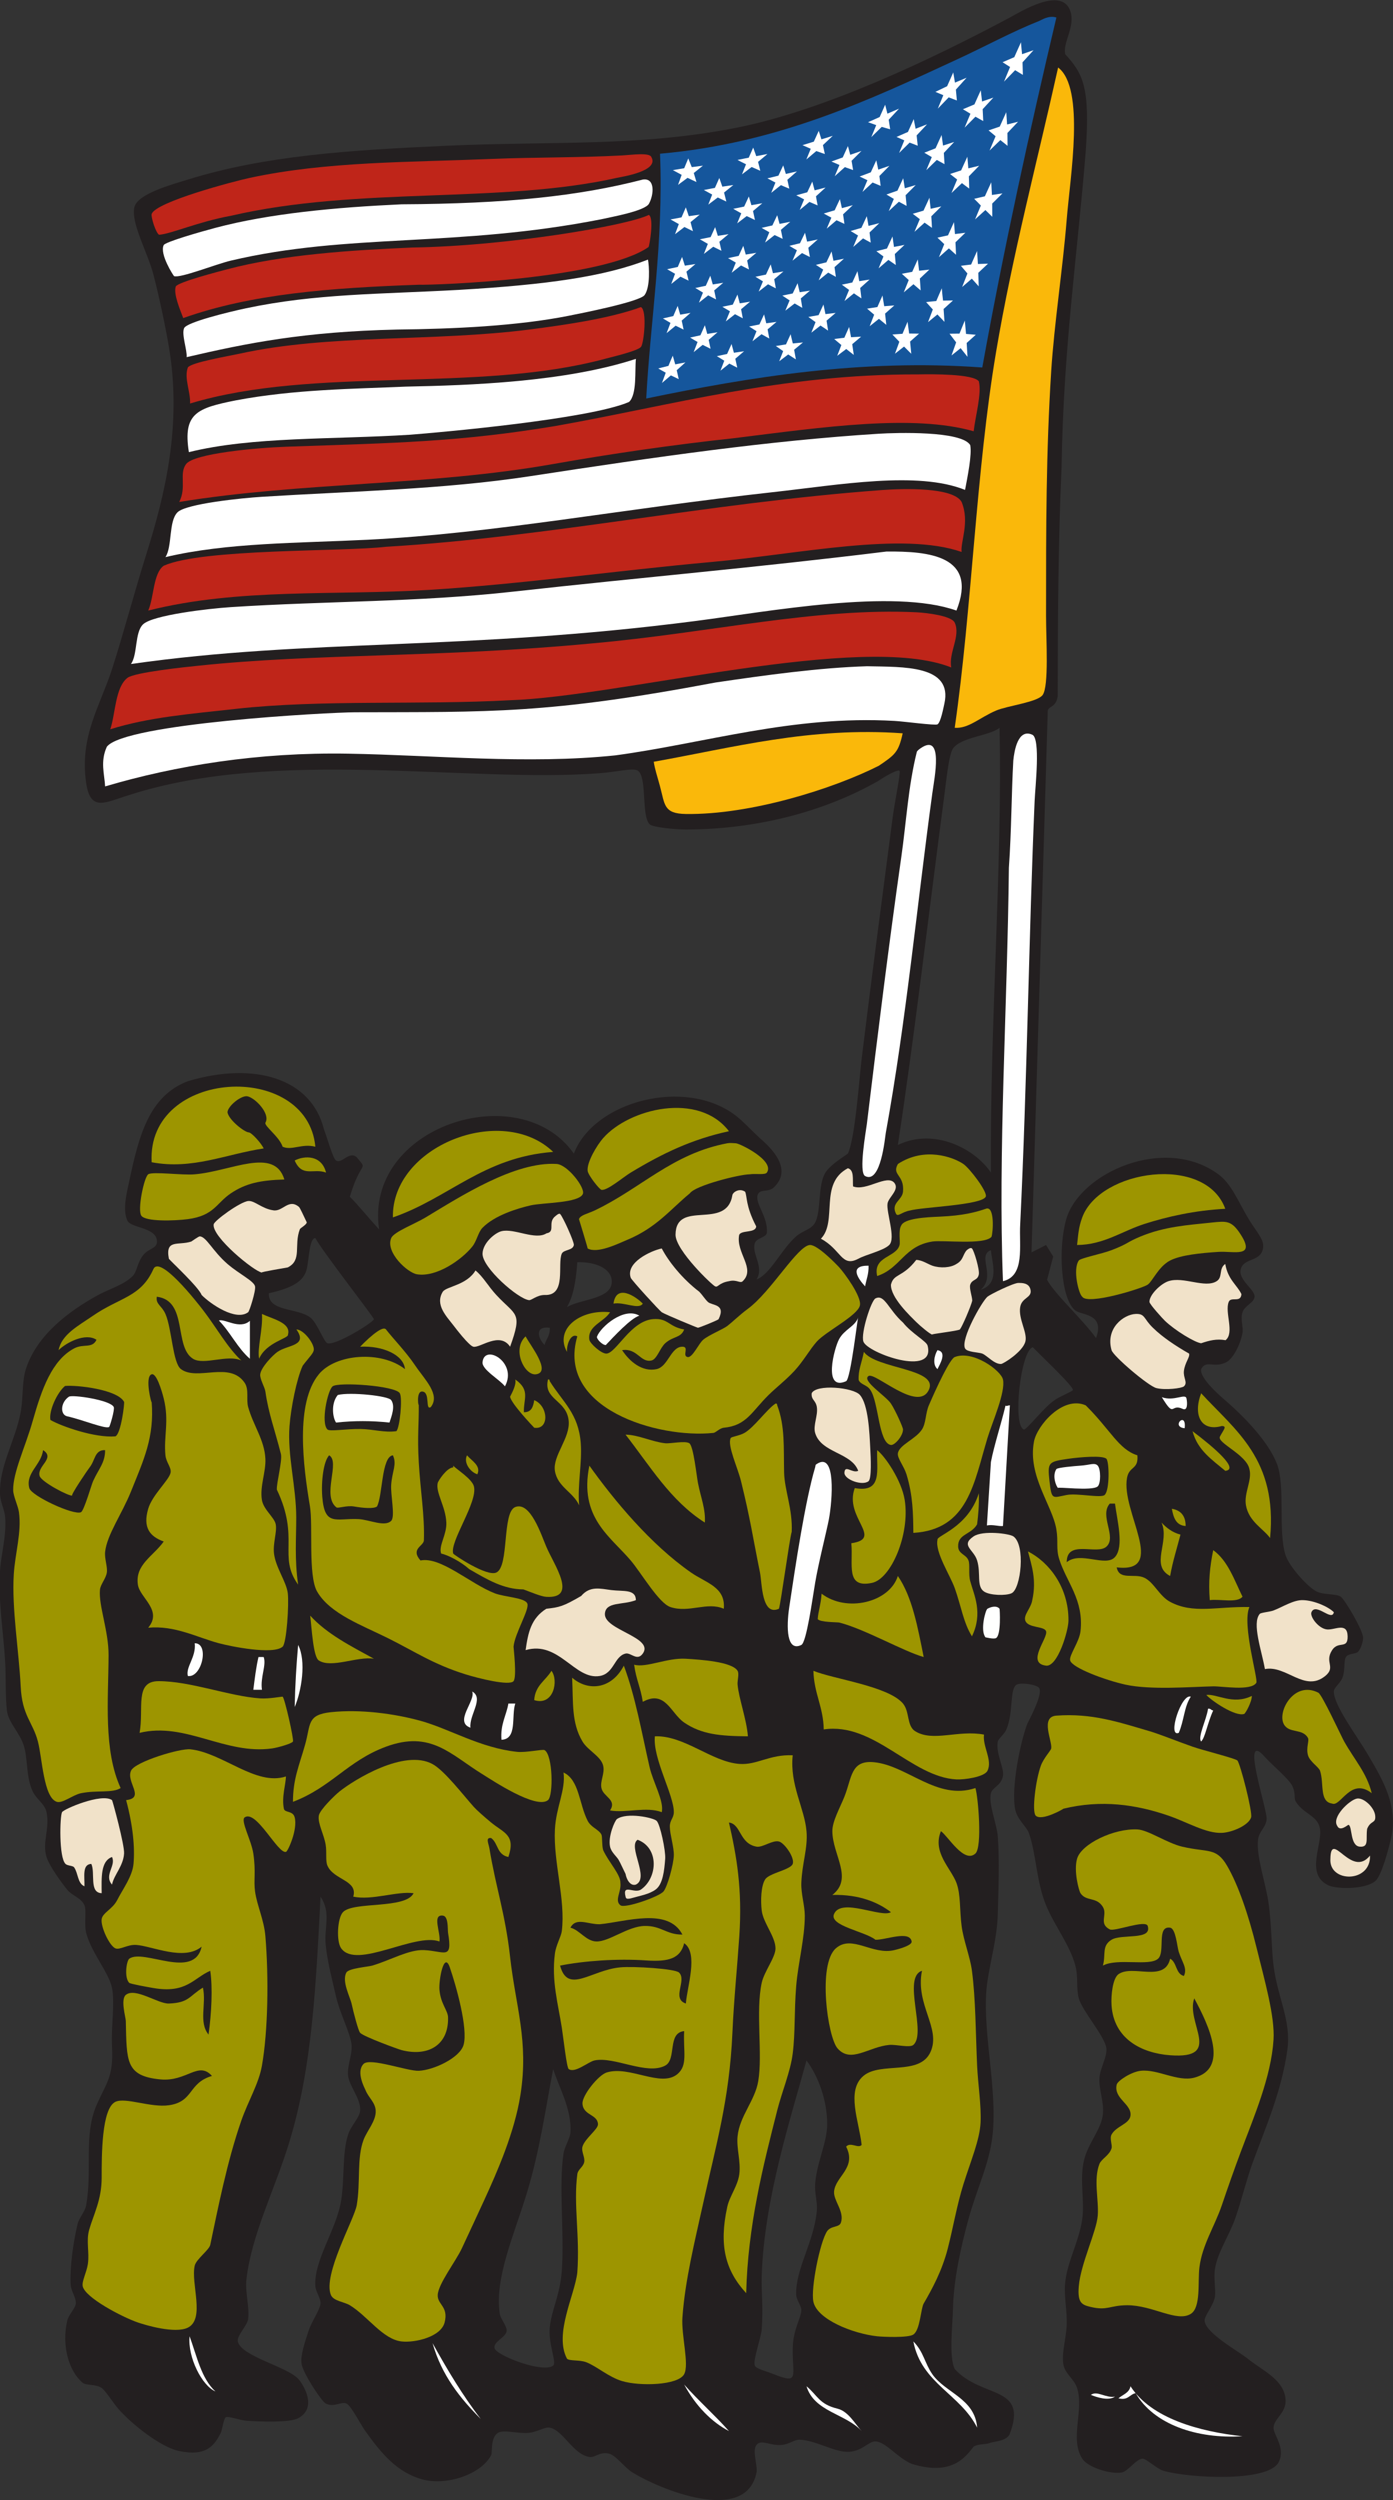
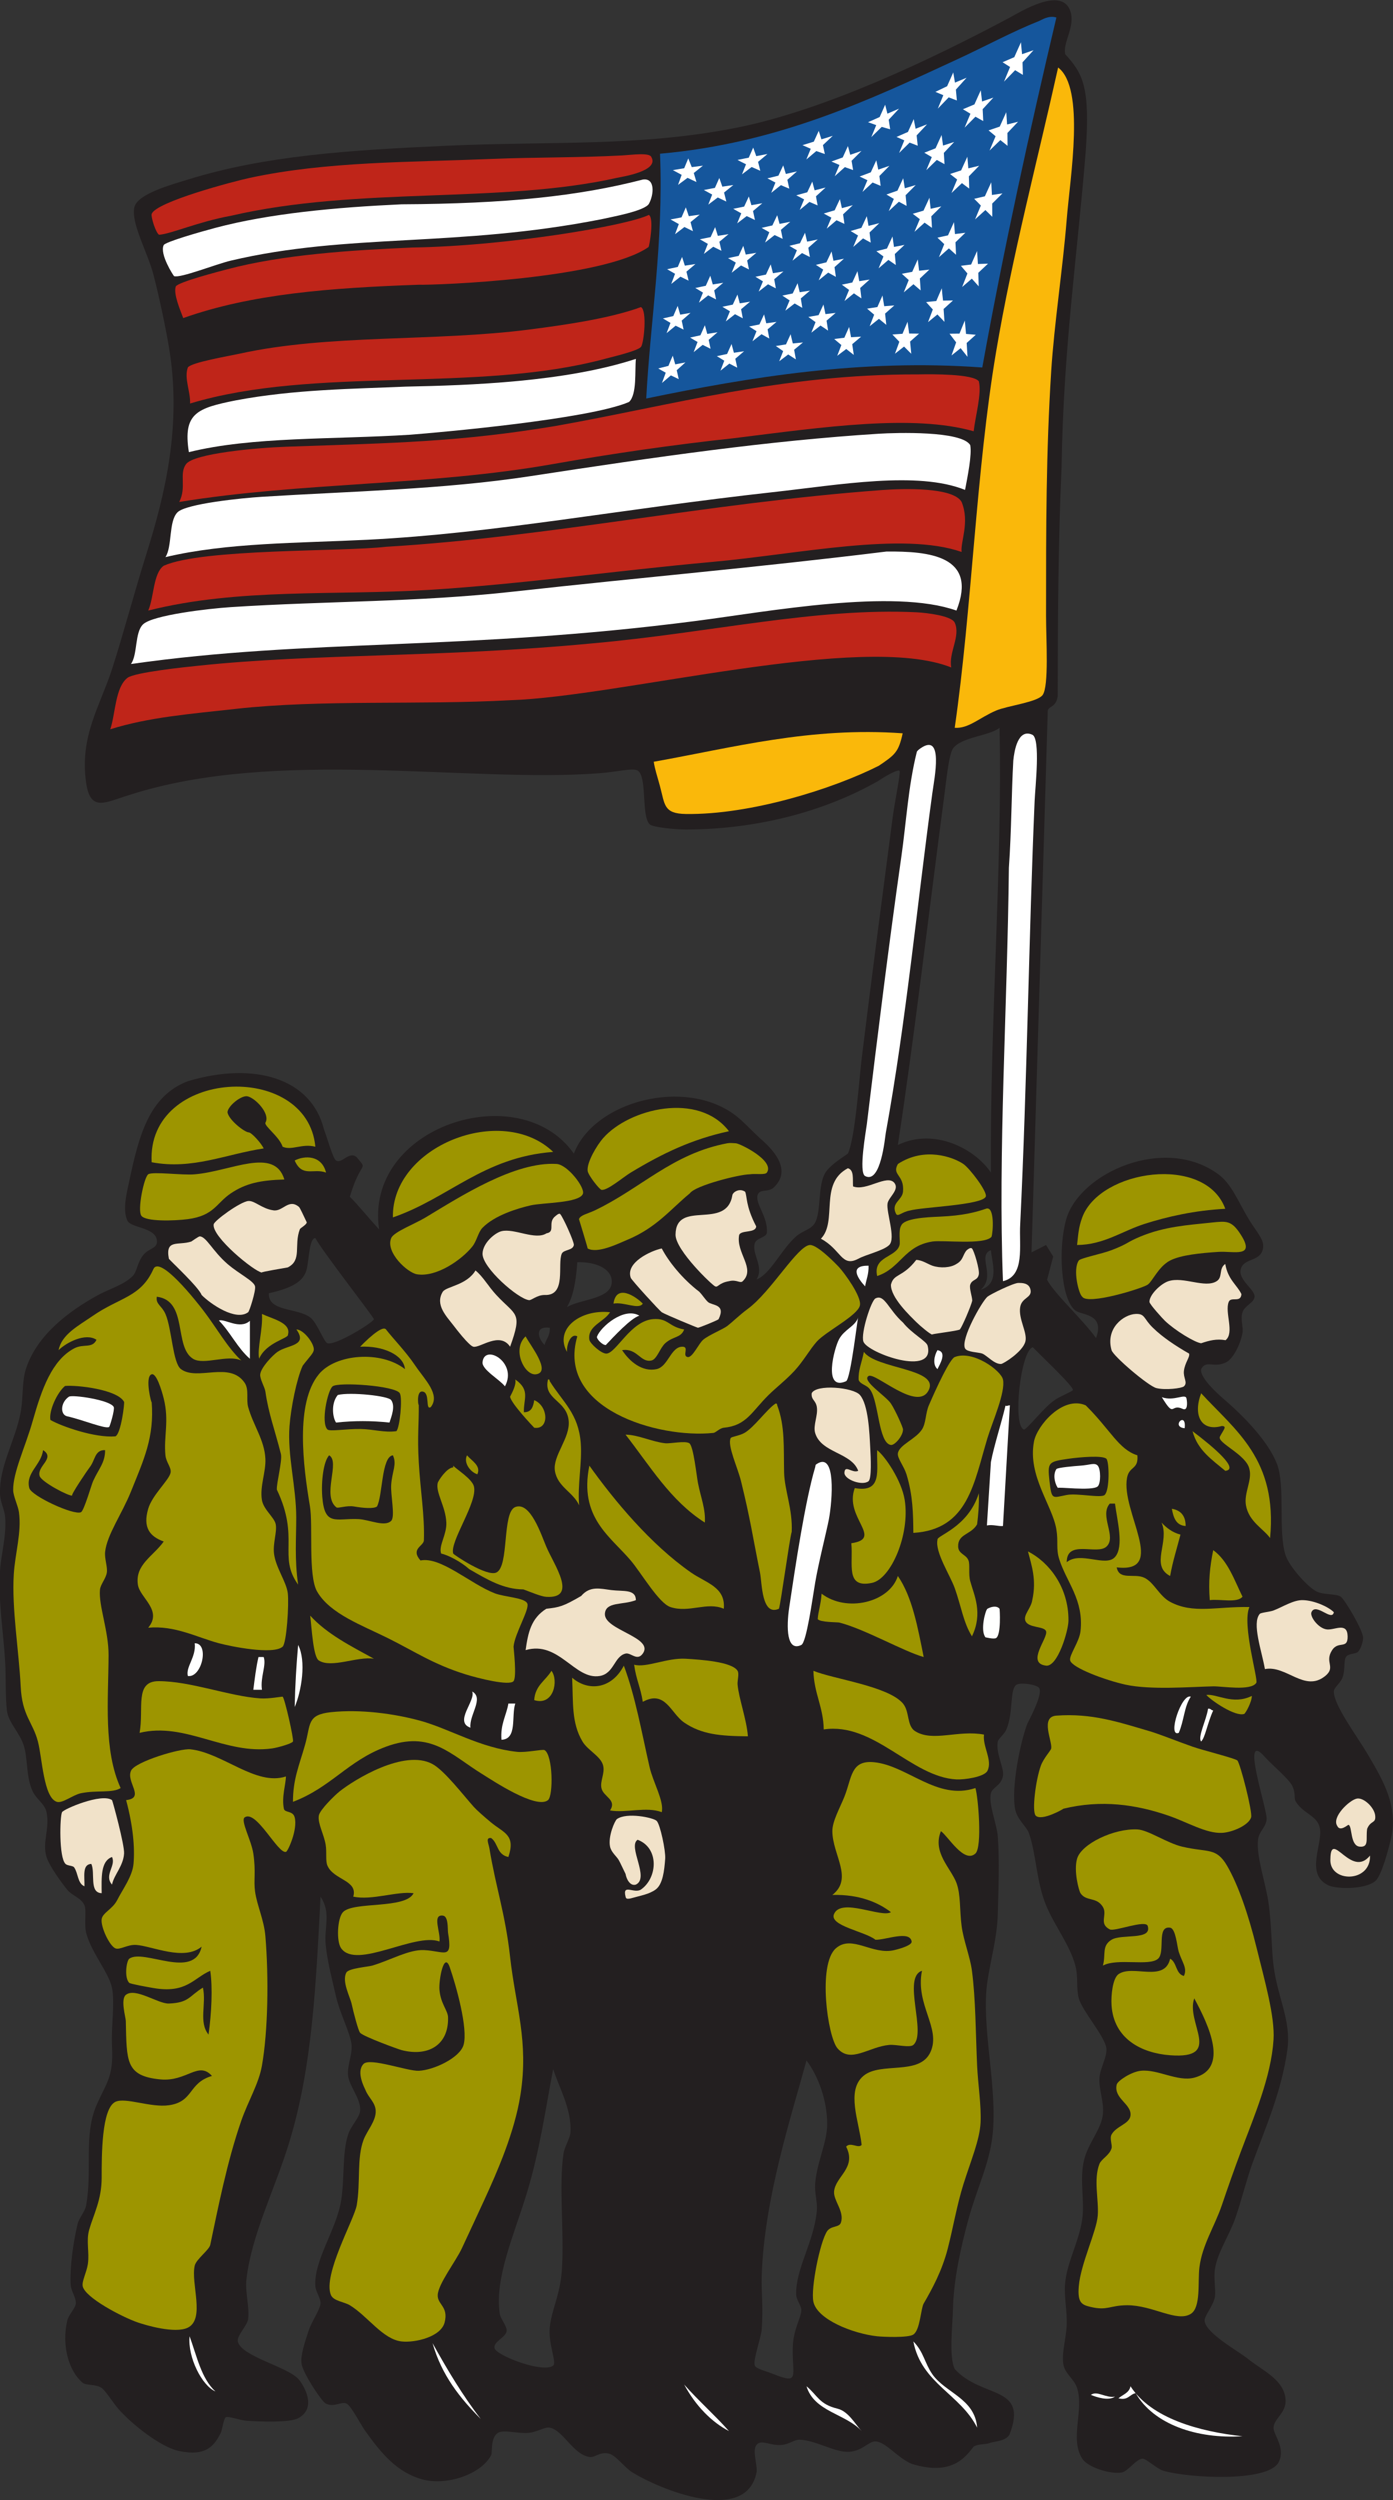
<svg xmlns="http://www.w3.org/2000/svg" viewBox="0 0 517.2 927.88" height="927.88" width="517.2" xml:space="preserve" id="svg2" version="1.1">
  <rect x="0" y="0" width="517.2" height="927.88" fill="#333333" stroke="none" />
  <defs id="defs6" />
  <g transform="matrix(1.333,0,0,-1.333,0,927.88)" id="g10">
    <g transform="scale(0.1)" id="g12">
      <path id="path14" style="fill:#231f20;fill-opacity:1;fill-rule:evenodd;stroke:none" d="m 3052.8,3235.25 c 25.34,68.77 -39.93,63.03 -57.59,76.8 -41.41,32.25 -48.07,176.03 -25.33,254.4 37.35,128.72 273.55,235.25 423.73,124.8 35.44,-26.07 53.13,-71.18 81.6,-120 21.25,-36.48 44.99,-59.24 43.19,-81.6 -3.54,-44.29 -53.4,-28.67 -62.39,-62.4 -8,-29.96 39.86,-56.95 38.39,-76.8 -1.26,-17.07 -27.66,-24.59 -33.6,-43.2 -6.45,-20.21 2.86,-41.8 0,-57.6 -5.78,-31.94 -26.18,-71.85 -44.92,-81.46 -35.34,-18.11 -55.65,8.01 -70.27,-19.34 -4.83,-26.6 57.52,-78.56 71.99,-91.21 43.03,-37.56 114.05,-107.72 139.2,-172.8 23.77,-61.51 2.51,-188.61 24,-254.39 10.29,-31.47 61.95,-88.84 86.4,-100.8 20.27,-9.92 54.19,-5.6 67.2,-14.4 10.92,-7.39 63.12,-94.97 62.4,-115.2 -0.38,-10.89 -6.71,-30.78 -14.4,-38.4 -6.51,-6.45 -26.87,-3.99 -33.6,-14.4 -6.55,-10.14 -1.59,-37.74 -9.6,-57.6 -6.69,-16.6 -23.75,-26.81 -23.99,-38.4 -0.81,-37.71 64.6,-124 95.99,-177.6 40.62,-69.36 84.32,-141.64 62.95,-233.01 -4.99,-21.32 -25.6,-103.16 -43.75,-117.39 -29.93,-24.75 -115.56,-22.59 -134.39,-9.6 -58.32,31.48 -13.53,109.86 -19.21,153.6 -4.98,38.43 -44.83,41.61 -67.2,76.8 -6.98,10.99 0.67,19.8 -9.6,43.2 -8.63,19.65 -59.73,62.09 -76.8,81.6 -70.27,80.35 6.8,-145.42 4.8,-172.8 -1.75,-23.99 -21.31,-33.34 -24,-57.6 -5.12,-46.16 20.77,-119.09 28.8,-172.81 9.58,-64.11 8.22,-129.64 14.4,-177.59 11.78,-91.47 49.88,-152.87 38.41,-235.2 -16.01,-114.8 -60.21,-214.57 -96.01,-312.002 -17.11,-46.563 -30.21,-101.551 -48,-153.602 -17.06,-49.922 -50.14,-96.387 -57.6,-143.992 -4.02,-25.688 2.72,-57.777 0,-76.809 -3.48,-24.375 -29.75,-53.39 -28.79,-67.199 2.38,-34.383 94.11,-84.687 120,-105.594 41.74,-33.742 102.93,-58.847 105.59,-115.207 1.72,-36.199 -32.19,-51.015 -33.6,-76.797 -1.05,-19.16 34.66,-55.933 14.4,-96.003 -28.76,-56.887 -251.72,-44.551 -321.6,-23.997 -17.09,5.031 -47.83,34.004 -57.6,33.594 -17.74,-0.73 -40.78,-35.429 -57.6,-38.398 -33.13,-5.836 -95.53,14.895 -110.4,38.398 -35.58,56.27 5.44,134.406 -14.4,196.809 -8.19,25.762 -34.39,39.344 -38.4,67.195 -4.76,33.09 8.34,70.469 9.6,110.402 1.12,35.735 -7.26,76.278 -4.81,110.403 4.41,60.855 38.92,118.074 48.01,182.398 7.14,50.52 -7.98,108.535 4.8,163.196 11.32,48.406 49.08,87.075 52.8,129.595 3.07,35.02 -12.01,69.61 -9.6,100.81 2.13,27.59 21.56,57.04 19.2,81.59 -3.09,32.09 -67.75,104.81 -76.8,139.2 -7.95,30.27 -0.99,58.93 -9.59,91.21 -15.5,58.09 -58.01,110.71 -81.6,168 -27.57,66.9 -26.91,142.17 -48,201.59 -6.21,17.46 -33.04,37.09 -38.41,67.2 -10.47,58.74 13.3,179.67 33.6,235.21 1.95,5.32 45.31,83.11 33.6,100.8 -6.76,10.2 -50.62,15.94 -62.4,9.6 -20.58,-11.09 -8.31,-75.45 -28.8,-124.81 -5.42,-13.03 -22.68,-26.31 -24,-33.59 -6.13,-33.89 18.34,-73.67 14.41,-96 -4.76,-26.97 -29.61,-31.54 -33.61,-48 -7.32,-30.13 16.76,-86.44 19.2,-120 5.11,-70.08 1.87,-144.75 0,-216 -1.71,-65.15 -19.25,-124.09 -28.8,-187.21 -18.83,-124.34 28.53,-291.42 14.4,-427.2 -8.41,-80.765 -44.47,-151.632 -67.2,-235.191 -21.7,-79.754 -41.37,-168.398 -43.2,-249.597 -1.08,-48.204 -11.87,-133.243 4.8,-168.008 76.15,-83.555 206.07,-44.016 152.66,-182.395 -11.25,-19.597 -42.67,-18.496 -56.65,-24.004 -10.58,-4.16 -30.54,-1.57 -43.21,-9.597 -23.49,-30.391 -61.72,-82.422 -172.8,-48 -40.39,17.101 -71.59,61.261 -100.8,62.406 -18.79,0.719 -35.18,-25.981 -72.01,-28.813 -40.71,-3.125 -91.98,31.868 -139.19,33.606 -14.02,0.516 -28.36,-12.129 -48,-14.395 -33.72,-3.906 -58.07,16.981 -72,0 -12.9,-15.754 3.67,-58.449 0,-76.808 -29.65,-148.113 -274.02,-44.559 -345.6,0 -24.06,14.98 -46.13,49.074 -67.2,52.804 -26.66,4.727 -36.02,-12.207 -52.8,-9.597 -45.52,7.058 -72.57,73.98 -110.4,81.597 -13.35,2.688 -32.62,-11.55 -57.59,-14.402 -29.35,-3.351 -70.38,9.734 -86.41,0 -21.85,-13.262 -15.17,-54.816 -19.2,-62.402 -28.57,-53.86 -124.64,-85.754 -192,-67.2 -70.54,19.434 -114.71,73.261 -158.4,134.406 -14.46,20.222 -39.87,71.316 -52.799,76.797 -14.567,6.172 -34.965,-11.789 -57.594,0 C 895.375,275 844.105,352.852 840,379.246 c -3.75,24.094 9.984,62.121 19.199,91.203 8.121,25.614 32.324,59.68 33.606,76.797 0.984,13.242 -13.375,33.406 -14.403,47.996 -5.074,72.199 59.371,157.961 71.996,240 9.563,62.129 2.793,133 19.204,182.398 8.867,26.7 32.518,47.21 33.598,67.2 1.78,32.95 -29.833,66.73 -33.598,96.01 -3.543,27.54 12.074,58.04 9.597,86.4 -2.758,31.64 -32.582,87.68 -43.199,134.4 -10.633,46.8 -24.246,97.42 -28.793,143.99 -4.871,49.86 15.824,88.99 -14.402,134.41 -12.793,-245.82 -22.649,-471.28 -86.403,-681.605 -40.523,-133.672 -105.711,-258.562 -120,-384.004 -4.066,-35.711 8.953,-76.148 4.797,-110.39 -2.207,-18.203 -32.215,-46.485 -28.797,-62.403 9.145,-42.585 142.051,-70.73 170.743,-106.972 15.179,-19.18 49.195,-77.977 -1.829,-106.524 -23.48,-13.125 -108.062,-9.937 -144.914,-7.304 -18.343,1.308 -50.136,13.683 -57.601,9.601 -5.758,-3.152 -10.11,-36.183 -13.953,-43.633 -17.535,-34.015 -39.278,-66.98 -117.207,-50.011 -50.411,10.976 -131.172,74.629 -168.496,117.636 -12.829,14.786 -35.301,50.207 -45.942,57.61 -16.515,11.484 -43.191,6.394 -52.805,14.394 -38.308,31.883 -59.269,102.774 -43.191,172.801 3.93,17.141 23.059,34.844 23.992,48 1.16,16.238 -13.48,34.578 -14.398,52.805 -2.449,48.562 7.168,117.742 19.199,167.996 4.559,19.023 20.543,33.504 24.004,52.801 17.609,98.183 -7.527,195.152 28.797,278.402 27.875,63.86 47.551,77.85 43.203,163.2 -2.871,56.24 8.516,120.43 0,163.19 -8.559,42.96 -57.68,98.25 -72,153.61 -6.274,24.23 1.656,61.34 -4.805,76.8 -8.515,20.4 -35.265,27.25 -47.992,43.2 -15.855,19.85 -49.961,66.23 -57.605,91.2 -12.739,41.59 9.722,78.66 0,124.79 -4.969,23.57 -27.485,34.96 -38.403,57.61 -18.328,38.04 -13.488,86.94 -23.996,124.79 -10.293,37.09 -44.398,67.09 -48.004,100.81 -4.684,43.89 -2.266,88.7 -4.801,134.4 -4.59,82.88 -19.754,168.16 -14.398,254.4 2.816,45.3 18.32,96.78 14.398,148.8 -1.781,23.66 -13.828,40.25 -14.398,67.2 -1.641,77.6 42.566,145.94 57.602,225.6 7.438,39.42 3.297,85.42 14.406,120 30.254,94.26 119.097,161.33 201.597,206.4 30.426,16.63 72.102,28.39 95.997,52.8 12.336,12.6 12.273,36.29 28.8,57.59 17.008,21.94 42.243,17.58 38.399,43.21 -5.18,34.54 -71.899,33.25 -81.598,52.8 -15.14,30.5 -1.176,82 4.797,110.4 26.918,127.95 55.855,237.6 163.203,278.4 186.445,55.8 344.313,7.41 379.199,-134.4 8.703,-21.97 24.438,-80.3 33.598,-86.4 15.832,-10.54 35.941,27.18 57.109,9.6 33.421,-40.7 13.101,-4.3 -18.711,-110.4 24.442,-24.53 47.982,-54.28 81.612,-91.21 -42.59,286.74 390.93,426.52 542.39,211.21 55.35,145.74 310.42,213.76 451.2,105.6 20.88,-16.05 38.78,-36.5 67.21,-62.87 33.25,-28.75 93.28,-87.69 36.52,-138.74 -18.28,-12.68 -35.82,-1.13 -43.19,-19.19 -6.91,-25.9 29.26,-59.65 25.86,-105.6 -3,-13.65 -28.68,-13.42 -33.6,-28.8 -9.44,-29.48 26.91,-65.3 4.8,-100.8 38.6,14.53 68.93,83.82 110.4,120 19.02,16.59 42.11,18.74 52.8,38.39 17.3,31.81 6.89,104.49 28.8,139.21 11.49,18.21 36.45,34.95 62.4,52.8 20.29,41.92 31.47,207.53 38.4,263.99 28.09,228.93 54.86,431.56 86.39,672.01 5.64,42.93 22.66,124.72 19.22,129.6 -7.26,10.25 -117,-65.16 -28.81,-9.6 -142.82,-89.98 -342.62,-153.28 -566.4,-153.6 -29.76,-0.05 -92.76,6.28 -100.8,14.4 -24.28,24.53 -6.07,132.95 -33.59,149.78 -13.12,8.01 -55.71,-3.7 -108.9,-7.69 -362.73,-27.2 -898.204,71.7 -1307.11,-60.49 -66.508,-20.12 -108.004,-48.39 -119.996,33.6 -18.969,129.59 38.945,214.57 72,316.79 31.625,97.83 60.559,208.75 96,321.61 52.383,166.82 99.008,359.65 62.394,576 -9.164,54.17 -25.773,134.39 -43.195,201.59 -15.855,61.16 -63.223,143.17 -52.805,187.21 8.868,37.46 104.02,62.89 148.805,76.8 214.602,66.64 446.246,81.73 716.367,94 298.21,13.55 540.24,-3.1 810.03,50 246.38,48.47 546.11,191.36 763.2,307.2 28.12,15 142.98,87.34 168,19.2 15.86,-43.2 -21.64,-89.65 -13.72,-121.37 48.34,-53.75 70.07,-88.51 56.92,-272.24 -23.54,-291.26 -62.01,-544.66 -67.2,-878.39 -9.42,-208.46 -10.65,-439.39 -10.64,-636.42 -4.44,-31.87 -24.88,-27.46 -27.76,-40.39 l -45.26,-1508.55 40.47,20.55 19.86,-32.02 -16.97,-64.96 c 20.65,-39.23 98.75,-109.76 136.3,-162.21 z m -1521.6,28.8 c 1.65,-22.45 -10.36,-31.24 -14.4,-48 -17.81,17.65 -29.18,53.42 14.4,48 z m 1345.62,-54.38 c 29.88,-30.75 115.19,-110.71 111.4,-119.3 -1.43,-3.92 -40.64,-19.36 -50.62,-27.92 -27.81,-17.09 -81.46,-87.46 -86.4,-81.6 -31.68,14.46 -7.52,221.61 25.62,228.82 z M 1540.8,1200.05 c 14.92,-49.03 52.61,-112.05 48,-177.6 -1.06,-15.06 -16.37,-38.809 -19.2,-57.606 -13.89,-92.16 2.81,-220.188 -4.8,-326.399 -4.87,-68.054 -29.22,-110.535 -33.6,-158.394 -4.2,-45.988 20.07,-97.309 9.6,-105.61 -28.09,-22.253 -157.67,27.832 -163.2,48.008 -4.97,18.137 31.26,30.18 33.6,48 1.68,12.774 -17.16,34.473 -19.2,47.996 -15.12,100.508 40.9,221.477 76.8,340.801 35.75,118.828 51.81,236.954 72,340.804 z m 1219.2,2496 c -44.36,66.39 -158.22,125.88 -259.2,76.8 44.91,291.83 86.11,646.12 129.6,974.4 5.07,38.28 12.54,113.62 24,129.59 23.23,32.37 101.54,34.77 129.6,57.61 8.6,-376.32 -26.98,-820.97 -24,-1238.4 z m 0,-216 c 3.69,-38.42 25.03,-93.1 -28.8,-110.4 44.65,38.37 -11.21,95.15 28.8,110.4 z m -1881.598,33.6 c 15.969,-31.56 156.268,-212.03 163.198,-225.6 -2.36,-9.76 -107.795,-74.54 -129.596,-67.2 -9.777,3.29 -29.02,57.9 -48,72 -36.793,27.32 -117.461,15.35 -115.199,67.2 77.203,17.12 99.863,39.33 106.3,70.69 5.375,26.15 7.333,84.33 23.297,82.91 z m 729.608,-67.2 c 50.02,1.64 95.15,-17.09 95.99,-52.8 1.19,-50.26 -83.89,-48.57 -124.8,-72 19,32.2 25.29,77.11 28.81,124.8 z m 638.38,-2222.4 c 33.27,-44.84 57.61,-111.55 57.61,-177.6 0,-51.743 -30.35,-109.665 -33.6,-168.005 -1.42,-25.535 6.73,-48.965 4.8,-72 -7.28,-86.972 -59.83,-162.414 -57.6,-235.195 0.42,-13.672 14.95,-30.715 14.4,-43.203 -0.98,-22.277 -23.12,-52.852 -24,-105.598 -1.3,-78.023 19.62,-100.769 -52.8,-72 -21.87,8.692 -49.15,14.883 -52.8,23.992 -5.87,14.668 17.46,76.848 19.2,100.801 4.75,65.293 -1.49,102.102 0,148.809 6.83,214.504 82.1,443.159 124.79,599.999 v 0" />
      <path id="path16" style="fill:#15569c;fill-opacity:1;fill-rule:evenodd;stroke:none" d="m 2942.4,6912.05 c -72.29,-305.67 -146.33,-641.52 -206.39,-974.41 -336.19,24.77 -649.49,-27 -936.01,-86.39 10.8,210.03 48.59,434.58 38.4,681.59 328.61,29.11 580.65,148.54 830.4,264 75.84,35.07 149.91,75.59 225.6,105.61 6.33,2.5 26.67,16.51 48,9.6 v 0" />
      <path id="path18" style="fill:#fab80a;fill-opacity:1;fill-rule:evenodd;stroke:none" d="m 2947.2,6772.85 c 75.87,-57.49 33.33,-305.51 24,-422.4 -10.87,-136.33 -34.91,-291.31 -43.2,-422.4 -14.41,-227.99 -14.39,-433.25 -14.39,-681.6 0,-66.1 8.44,-196.47 -9.61,-220.8 -14.91,-20.11 -97.87,-29.64 -129.6,-43.21 -46.33,-19.8 -76.78,-50.85 -115.2,-47.99 48.07,332.7 59.13,714.11 115.2,1046.4 46.05,272.85 116.21,536.54 172.8,792 v 0" />
      <path id="path20" style="fill:#bf2519;fill-opacity:1;fill-rule:evenodd;stroke:none" d="m 1732.8,6528.05 c 26.84,1.43 76.9,8.88 81.6,-4.8 22.08,-39.08 -81.37,-54.33 -96,-57.6 -327.77,-73.17 -718.826,-23.01 -1075.197,-105.6 -91.699,-16.67 -166.648,-50.65 -200.015,-52.81 -9.047,4.3 -23.204,49.78 -20.786,57.61 10.332,33.44 227.328,90.88 273.606,100.8 214.492,45.96 438.602,43.01 676.792,52.79 115.88,4.77 240.58,3.21 360,9.61 v 0" />
      <path id="path22" style="fill:#ffffff;fill-opacity:1;fill-rule:evenodd;stroke:none" d="m 1807.59,6393.65 c -11.26,-20.42 -104.92,-36.91 -132.39,-43.2 -403.68,-79.44 -703.708,-37.77 -1031.997,-115.2 -42.461,-10.02 -141.156,-49.66 -158.363,-43.24 -1.223,0.45 -41.039,61.34 -28.84,86.44 4.254,8.74 100.113,36.34 144.004,48 150.918,40.09 333.922,56.95 518.316,65.53 292.73,1.57 493.3,22.71 672.08,68.87 35.12,5.46 30.9,-42.37 17.19,-67.2 v 0" />
      <path id="path24" style="fill:#bf2519;fill-opacity:1;fill-rule:evenodd;stroke:none" d="m 510.352,6075.25 c -7.911,21.43 -27.918,66.82 -20.75,88 6.863,12.5 121.472,42.02 144.003,48 153.719,40.75 343.305,53.01 515.525,60.45 261.07,3.85 599,61.02 658.15,90.83 15.22,-9.07 1.49,-85.69 -0.7,-89.39 -127.59,-89.34 -594.44,-106.51 -640.18,-105.09 -247.853,-8.73 -465.908,-25.35 -656.048,-92.8 v 0" />
-       <path id="path26" style="fill:#ffffff;fill-opacity:1;fill-rule:evenodd;stroke:none" d="m 519.773,5966.45 c 2.157,18.16 -14.796,64.07 -6.863,80.9 7.836,16.63 125.274,45.17 171.871,55.05 194.473,41.19 372.759,39.1 592.019,51.24 248.4,14.51 406.89,37.21 528,84.4 3.42,-17.19 6.86,-76.58 -9.44,-98.79 -13.65,-18.61 -174.88,-50.34 -211.36,-57.6 -142.87,-28.47 -320.86,-36.7 -478.29,-38.37 -259.421,-5.83 -417.218,-37.61 -585.937,-76.83 v 0" />
      <path id="path28" style="fill:#bf2519;fill-opacity:1;fill-rule:evenodd;stroke:none" d="m 529.441,5837.34 c 1.539,32.77 -17.289,70.57 -6.238,100.3 8.645,14.11 115.879,32.18 144,38.41 247.914,54.84 541.297,33.09 806.407,67.19 103.2,13.28 212.19,29.44 297.59,57.61 2.74,0.9 13.6,5.28 14.4,4.8 17.19,-10.32 7.85,-99.96 0,-110.4 -8.49,-11.3 -77.69,-27.39 -100.8,-33.6 -356.69,-95.91 -808.03,-19.47 -1155.359,-124.31 v 0" />
      <path id="path30" style="fill:#ffffff;fill-opacity:1;fill-rule:evenodd;stroke:none" d="m 526.078,5701.95 c -17.117,108.39 22.914,122.54 130.09,144.01 162.039,30.86 331.422,32.17 473.272,38.4 180.27,3.61 444.81,12.8 641.76,77.29 -3.36,-31.57 3.47,-99.56 -19.2,-120 -111.24,-48.09 -528.3,-84.88 -609.6,-91.2 -215.681,-13.69 -439.978,-4.8 -616.322,-48.5 v 0" />
      <path id="path32" style="fill:#bf2519;fill-opacity:1;fill-rule:evenodd;stroke:none" d="m 2712,5760.05 c -168.8,48.08 -416.46,11.97 -667.2,-19.2 -170.16,-18.33 -343.34,-43.56 -504,-72 -347.17,-61.46 -696.796,-49.6 -1041.601,-105.6 21.285,41.3 -1.246,78.36 19.203,105.6 21.907,29.18 193.469,45.24 279.758,48.22 306.31,10.6 479.54,13.16 747.44,57.38 327.52,57.97 629.22,145.15 1012.8,144 38.55,0.75 151.64,1.57 167.99,-19.2 8.41,-34.83 -9.49,-95.65 -14.39,-139.2 v 0" />
      <path id="path34" style="fill:#ffffff;fill-opacity:1;fill-rule:evenodd;stroke:none" d="m 2688,5596.84 c -132.88,53.12 -347.57,14.46 -536.62,-6.46 -421.22,-46.61 -771.5,-114.42 -1126.82,-132.25 -194.38,-9.74 -392.294,-7.81 -563.759,-48.48 19.586,29.83 8.32,99.42 33.597,124.8 23.965,24.06 179.977,39.73 235.204,43.19 246.789,15.51 503.758,20.01 748.798,57.61 354.22,54.35 663.76,98.63 968.91,117.94 49.72,3.14 230.79,8.45 255.09,-31.54 5.13,-26.65 -7.43,-88.2 -14.4,-124.81 v 0" />
      <path id="path36" style="fill:#bf2519;fill-opacity:1;fill-rule:evenodd;stroke:none" d="m 2678.4,5424.05 c -165.8,57.59 -453.24,-5.99 -695.02,-27.82 -265.91,-24 -527.49,-61.59 -788.18,-77.78 -261.145,-16.22 -531.305,5.8 -782.391,-57.6 16.171,35.6 13.441,103.74 43.191,124.8 107.648,48.23 499.254,38.73 619.2,52.79 456.41,27.22 893.1,121.78 1380.74,157.92 61.96,4.59 199.27,8.23 222.46,-33.11 23.26,-56.46 -3.68,-111.8 0,-139.2 v 0" />
      <path id="path38" style="fill:#ffffff;fill-opacity:1;fill-rule:evenodd;stroke:none" d="m 2664,5260.85 c -175.93,62.44 -524.96,-2.89 -724.8,-28.8 -647.6,-83.98 -1077.345,-48.94 -1574.399,-120 19.039,27.19 10,87.36 33.601,110.4 26.442,25.81 182.375,43.96 244.801,48 270.375,17.51 517.577,13.3 787.197,43.2 369.56,40.98 668.35,65.98 1038.76,111.57 118.34,0.98 255.37,-11.46 194.84,-164.37 v 0" />
      <path id="path40" style="fill:#bf2519;fill-opacity:1;fill-rule:evenodd;stroke:none" d="m 2649.6,5102.45 c -249.13,99.41 -922.4,-81.59 -1228.8,-91.2 -250.13,-13.8 -526.62,2.36 -763.198,-24 -128.028,-14.28 -243.579,-23.3 -350.399,-56.92 14.61,44.29 13.672,116.98 48,143.31 19.856,15.25 163.188,30.29 196.801,33.61 329.629,34.88 673.656,21.85 1099.196,62.4 325.32,29.02 621.49,100.03 902.41,86.4 26.76,-1.44 96.68,-9.5 105.59,-28.81 17.26,-37.38 -17.72,-83.97 -9.6,-124.79 v 0" />
-       <path id="path42" style="fill:#ffffff;fill-opacity:1;fill-rule:evenodd;stroke:none" d="m 292.805,4771.25 c -1.77,34.2 -14.094,69.2 4.797,110.4 48.371,64.94 615.914,95.78 691.199,95.99 376.449,1.09 535.179,-5.43 1004.589,82.97 139.04,20.48 288.77,41.21 421.7,45.26 101.25,-2.23 239.39,3.56 215.31,-104.22 -2.22,-9.4 -10.06,-52.35 -19.2,-57.6 -6.4,-3.68 -93.06,8.07 -120,9.6 -284.01,16.15 -526.66,-62.13 -777.59,-96.01 -244.09,-25.39 -503.17,0.58 -744.008,4.81 -249.563,4.37 -480.223,-33.01 -676.797,-91.2 v 0" />
      <path id="path44" style="fill:#fab80a;fill-opacity:1;fill-rule:evenodd;stroke:none" d="m 2514.25,4919.1 c -11.39,-52.62 -21.4,-59.8 -66.25,-90.25 -128.19,-64.74 -358.31,-136.92 -537.6,-134.4 -62.61,0.87 -58.4,26.73 -72,76.8 -8.89,32.73 -14.47,48.18 -17.52,68.64 221.35,39.45 435.55,97.79 693.37,79.21 v 0" />
      <path id="path46" style="fill:#f1e2c9;fill-opacity:1;fill-rule:evenodd;stroke:none" d="m 2376,3657.64 c 36.44,-14.76 94.55,35 115.2,9.61 15,-19.07 -16.66,-39.94 -19.2,-57.6 -3.56,-24.78 23.78,-96.55 4.8,-115.21 -16.07,-15.79 -62.48,-25.68 -86.4,-38.39 -46.62,-24.77 -47.34,25.66 -103.86,55.85 47.14,48.87 -6.02,153.49 75.06,196.23 17.69,-4.72 13.04,-29.45 14.4,-50.49 v 0" />
      <path id="path48" style="fill:#f1e2c9;fill-opacity:1;fill-rule:evenodd;stroke:none" d="m 2106.22,3546.38 c -0.99,-19.41 -40.78,-9.76 -47.3,-23.54 -10.11,-50.09 46.68,-93.43 9.88,-129.19 -7.6,-7.18 -16.59,5.59 -38.4,0 -28.64,-4.7 -30.46,-18.31 -38.4,-14.4 -6.43,1.46 -110.9,100.44 -110.4,143.99 1.15,99.75 142.2,9.97 158.4,110.41 1.13,7.01 18.38,20.31 35.32,9.23 6.07,-12.78 0.95,-39.19 30.9,-96.5 v 0" />
      <path id="path50" style="fill:#f1e2c9;fill-opacity:1;fill-rule:evenodd;stroke:none" d="m 691.93,3616.95 c 17.468,1.18 37.062,-21 68.25,-25.77 27.133,-5.67 43.082,34.07 72.394,9.37 3.621,-3.05 12.742,-24.63 21.824,-42.97 0.36,-6.19 -17.921,-15.87 -19.199,-19.2 -17.25,-45.19 6.813,-85.89 -33.597,-106.33 -0.848,-0.43 -80.426,-13.33 -72,-14.41 -21.461,2.75 -140.481,100.09 -134.403,134.41 1.844,10.38 74.68,63.41 96.731,64.9 v 0" />
      <path id="path52" style="fill:#f1e2c9;fill-opacity:1;fill-rule:evenodd;stroke:none" d="m 1547.17,3574.97 c 0.09,0.01 9.53,8.94 12.83,5.88 7.63,-7.05 39.72,-78.59 38.4,-86.41 -2.64,-15.62 -27.68,-12.35 -33.6,-23.98 -13.03,-29.8 14.1,-118.15 -48,-115.21 -21.42,-0.05 -36.27,-15.16 -43.19,-14.4 -30.92,3.41 -130.65,90.66 -129.61,129.61 0.79,29.45 34.32,57.76 52.81,62.39 35.32,8.83 94.22,-26 125.38,-5.88 26.33,4.28 1.81,30.41 24.98,48 v 0" />
      <path id="path54" style="fill:#f1e2c9;fill-opacity:1;fill-rule:evenodd;stroke:none" d="m 556.801,3518.45 c 18.398,-1.45 35.894,-41.55 76.804,-76.8 32.895,-28.36 73.461,-47.12 76.793,-62.4 2.594,-11.87 -15.425,-69.16 -19.199,-72 -34.125,-25.72 -104.715,22.64 -129.597,48 -8.282,21.96 -86.868,94.78 -91.204,100.8 -10.671,55.86 26.102,36.11 62.407,48 0.972,0.31 20.215,14.7 23.996,14.4 v 0" />
      <path id="path56" style="fill:#9d9500;fill-opacity:1;fill-rule:evenodd;stroke:none" d="m 1608.01,3240.05 c -16.73,9.46 -29.9,-19.52 -28.81,-43.21 -35.79,64.14 37.51,119.38 120,110.41 -16.72,-27.3 -63.81,-38.06 -57.6,-76.8 1.63,-10.19 33.99,-39.67 48,-38.4 27.5,2.49 67.23,91.13 129.6,96 42.18,3.3 42.73,-21.29 86.4,-28.8 -9.11,-24.18 -30.35,-18.16 -52.79,-38.4 -14.71,-13.27 -22.83,-44.62 -38.41,-48 -30.77,-6.69 -39.31,35.26 -81.6,28.8 20.7,-31.6 56.09,-61.51 96,-52.8 32.48,7.09 39.39,62.42 72,62.4 20.09,-0.02 -1.62,-25.47 14.4,-28.8 13.37,-2.78 30.94,37.56 43.2,48 15.67,13.35 55.6,29.41 67.2,38.4 17.17,13.3 33.5,30.16 57.6,47.99 64.99,48.12 138.23,175.79 172.8,177.6 21.06,1.11 74.79,-54.96 81.6,-62.39 13.96,-15.23 62.5,-80.67 57.6,-105.6 -5.55,-28.21 -95.01,-72.91 -120,-100.81 -19.71,-21.99 -37.38,-54.66 -62.4,-81.59 -23.94,-25.77 -51.19,-46.71 -72,-67.21 -46.94,-46.19 -61.11,-85.12 -124.8,-91.2 -11.39,-1.08 -22.23,-13.71 -28.8,-14.39 -155.93,-16.26 -438.32,68.21 -379.19,268.8 v 0" />
      <path id="path58" style="fill:#f1e2c9;fill-opacity:1;fill-rule:evenodd;stroke:none" d="m 1843.2,3484.84 c 18.92,-36.34 57.33,-84.7 104.87,-120.84 6.77,-6.88 16.56,-21.7 23.81,-28.21 11.83,-10.65 50.59,-4.85 29.72,-47.74 -1.37,-2.82 -54.22,-24.09 -57.6,-24 -2.23,0.06 -92.09,37.28 -100.8,43.2 -6.52,4.43 -85.18,90.41 -86.39,96 -14.83,42.36 55.83,75.14 86.39,81.59 v 0" />
      <path id="path60" style="fill:#f1e2c9;fill-opacity:1;fill-rule:evenodd;stroke:none" d="m 2692.8,3480.05 c 0.24,0.04 9.83,9.04 14.4,4.79 5.63,-5.21 21.55,-58.56 19.19,-71.99 -3.17,-18.18 -18.91,-13.01 -24.03,-29.15 -3.12,-9.83 5.8,-33.91 5.68,-44.43 -4.08,-16.39 -27.63,-71.52 -34.43,-80.02 -7.33,-4.52 -85.45,-13.02 -76.81,-14.41 -6.16,0.99 -34.39,24.87 -43.19,33.61 -18.23,18.05 -73.38,69.84 -72.01,105.6 7.72,31.74 32.2,19.28 70.49,68.9 16.36,-0.37 33.12,-12.09 44.71,-16.11 22.22,-7.68 51.49,-5.75 67.2,4.81 19.7,10.75 17.38,26.25 28.8,38.4 v 0" />
      <path id="path62" style="fill:#f1e2c9;fill-opacity:1;fill-rule:evenodd;stroke:none" d="m 3412.8,3441.65 c 7.13,-43.6 33.35,-59.1 45.01,-84.01 -1.76,-25.37 -29.05,-5.8 -35.41,-21.59 -11.76,-29.21 16.91,-86.1 -8.81,-106.71 -24.79,4.43 -45.21,-0.65 -67.98,-8.49 -17.4,2.06 -71.85,34.87 -100.81,62.4 -5.89,5.6 -43.03,46.19 -43.2,52.8 -0.49,19.44 31.13,50.48 52.8,57.6 42.22,13.85 101.77,-20.56 134.4,0 17.78,11.2 5.08,35.21 24,48 v 0" />
      <path id="path64" style="fill:#f1e2c9;fill-opacity:1;fill-rule:evenodd;stroke:none" d="m 1420.8,3211.25 c -29.25,43.11 -83.46,-4.29 -102.42,-0.04 -12.56,2.82 -52.01,55.01 -52.77,56.02 -20.68,27.5 -55.51,60.08 -32,97.61 11.39,14.64 66.43,17.86 90.79,58.66 21.37,-17.33 35.37,-43.86 58,-68.25 54.47,-58.71 73.77,-46.29 38.4,-144 v 0" />
      <path id="path66" style="fill:#f1e2c9;fill-opacity:1;fill-rule:evenodd;stroke:none" d="m 2836.8,3388.85 c 8.52,-0.16 29.54,0.94 33.6,-19.2 4.59,-22.77 -24.17,-20.74 -28.8,-48 -5.59,-33 20.82,-71.4 14.41,-96.01 -7.59,-29.08 -61.54,-61.93 -67.21,-62.39 -18.98,-1.56 -39.35,23.4 -52.79,28.8 -9.51,3.81 -42.51,3.76 -48.01,14.4 -13.12,25.35 47.23,131.26 62.4,144 8.07,6.78 72.99,38.64 86.4,38.4 v 0" />
      <path id="path68" style="fill:#9d9500;fill-opacity:1;fill-rule:evenodd;stroke:none" d="m 1790.4,3331.25 c -11.26,-18.03 -52.2,5.44 -81.6,0 7.5,55.41 60.27,21.54 81.6,0 v 0" />
      <path id="path70" style="fill:#f1e2c9;fill-opacity:1;fill-rule:evenodd;stroke:none" d="m 2438.4,3345.64 c 25.12,13.28 36.33,-31.25 76.81,-67.19 23.96,-30.27 65.17,-51.61 68.44,-64.18 23.13,-88.94 -168.44,-20.34 -178.85,11.37 -7.71,23.48 21.99,114.63 33.6,120 v 0" />
      <path id="path72" style="fill:#f1e2c9;fill-opacity:1;fill-rule:evenodd;stroke:none" d="m 3163.2,3302.45 c 26.86,1.15 21.76,-13.33 48,-38.4 26.51,-26.12 63.19,-50.49 100.8,-72 3,-9.71 -11.59,-24.75 -14.4,-48 -2.4,-19.9 11.61,-32.58 0,-43.2 -5.99,-5.49 -51.73,-11.09 -76.8,-4.8 -22.17,5.56 -120.06,88.81 -124.79,105.6 -17.28,61.11 33.74,99.37 67.19,100.8 v 0" />
      <path id="path74" style="fill:#ffffff;fill-opacity:1;fill-rule:evenodd;stroke:none" d="m 1780.8,3297.64 c -23.75,-7.09 -69.91,-56.81 -93.49,-81.81 -10.24,0.04 -26.58,17.96 -24.5,23.51 10.39,27.76 75.79,83.43 117.99,58.3 v 0" />
      <path id="path76" style="fill:#ffffff;fill-opacity:1;fill-rule:evenodd;stroke:none" d="m 609.664,3284.23 c 16.441,5.7 58.008,-26.33 86.344,-0.98 0,-35.2 0,-70.4 0,-105.61 -34.996,30.62 -53.903,73.42 -86.344,106.59 v 0" />
      <path id="path78" style="fill:#ffffff;fill-opacity:1;fill-rule:evenodd;stroke:none" d="m 2611.2,3201.65 c 27.84,-4.97 6.36,-39.42 0,-52.8 -14.47,12.25 -8.74,38.73 0,52.8 v 0" />
      <path id="path80" style="fill:#9d9500;fill-opacity:1;fill-rule:evenodd;stroke:none" d="m 2406.15,3196.84 c 33.95,-47.43 208.61,-46.16 181.05,-105.59 -29.82,-64.31 -149.33,49.86 -168,38.4 -20.4,-12.52 48.46,-55.56 62.4,-76.8 12.61,-19.2 33.67,-66.37 33.61,-72 -0.21,-18.8 -23.47,-44.52 -33.61,-43.21 -34.94,4.56 -33.69,119.05 -57.6,153.61 -10.16,14.69 -26.68,13.92 -32.38,27.23 -1.48,27.18 7.9,45.25 14.53,78.36 v 0" />
      <path id="path82" style="fill:#ffffff;fill-opacity:1;fill-rule:evenodd;stroke:none" d="m 1406.4,3100.85 c -14.35,19 -64.4,46.34 -62.4,67.2 5.07,52.9 98.69,-0.74 62.4,-67.2 v 0" />
      <path id="path84" style="fill:#9d9500;fill-opacity:1;fill-rule:evenodd;stroke:none" d="m 2544,2692.85 c -0.55,52.31 -1.1,104.28 -19.2,163.2 -6.89,22.43 -25.49,44.65 -24,57.6 2.79,24.2 49.17,39.44 67.2,67.2 11.61,17.88 9.38,44.35 19.2,67.2 20.95,48.78 58.37,129.03 72,134.4 50.9,20.06 128.94,-37.64 134.41,-62.4 7.75,-35.24 -29.94,-119.34 -43.21,-163.21 -37.96,-125.46 -53.68,-254.73 -206.4,-263.99 v 0" />
      <path id="path86" style="fill:#f1e2c9;fill-opacity:1;fill-rule:evenodd;stroke:none" d="m 2352,2860.85 c 1.51,22.82 21.75,-2.88 38.4,4.79 -18.65,51.45 -103.5,49.36 -120,105.61 -6.18,21.06 8.47,48.5 4.8,72 -3,19.2 -16.16,19.57 -14.4,38.4 12.42,25.97 115.87,16.62 134.4,-4.81 23.61,-27.29 26.51,-105.36 28.8,-148.79 1.37,-25.98 4.16,-83.77 -4.8,-91.21 -16.84,-13.94 -68.54,4.34 -67.2,24.01 v 0" />
      <path id="path88" style="fill:#ffffff;fill-opacity:1;fill-rule:evenodd;stroke:none" d="m 1084.8,3000.05 c -50.69,5.36 -98.105,5.36 -148.8,0 -9.676,14.62 -14.492,53.11 4.805,76.79 34.621,8.73 142.085,-2.44 148.795,-14.39 11.88,-16.77 1.33,-43.86 -4.8,-62.4 v 0" />
      <path id="path90" style="fill:#ffffff;fill-opacity:1;fill-rule:evenodd;stroke:none" d="m 192.004,3072.05 c 9.305,6.22 115.691,-8.97 124.805,-28.8 3.234,-7.07 -10.762,-54.3 -12.899,-55.54 -10.844,-6.29 -74.687,20.58 -116.765,29.7 -19.735,4.28 -19.274,38.49 4.859,54.64 v 0" />
      <path id="path92" style="fill:#9d9500;fill-opacity:1;fill-rule:evenodd;stroke:none" d="m 2443.2,2923.25 c 21.81,-16.74 68.19,-84.17 76.8,-139.2 14.94,-95.42 -38.11,-219.32 -91.2,-230.4 -75.1,-15.67 -51.77,51.38 -57.6,110.4 91.01,13.21 -21.02,71.59 9.6,153.59 78.92,-14.36 60.07,52.05 62.4,105.61 v 0" />
      <path id="path94" style="fill:#ffffff;fill-opacity:1;fill-rule:evenodd;stroke:none" d="m 3009.6,2880.05 c 25.97,1.73 39.56,9.42 48,0 8.62,-9.63 8.81,-49.4 0,-57.6 -15.11,-14.07 -116.12,-0.1 -110.4,-4.81 -5.06,4.16 -17.43,33.64 -4.8,52.81 2.92,4.43 51.1,8.52 67.2,9.6 v 0" />
      <path id="path96" style="fill:#9d9500;fill-opacity:1;fill-rule:evenodd;stroke:none" d="m 2726.39,2803.25 c 1.02,-35.61 -1.75,-60.54 -4.79,-86.41 -16.46,-29.54 -54.29,-26.06 -52.8,-62.4 0.86,-20.98 22.24,-21.08 28.8,-38.39 4.57,-12.04 -0.53,-38.08 4.8,-57.6 10.6,-38.77 36.24,-88.49 4.8,-153.61 -24.05,38.71 -29.84,83.64 -48,134.41 -12.72,35.55 -55.35,100.18 -48,134.4 -3.34,11.87 84.8,33.46 115.19,129.6 v 0" />
-       <path id="path98" style="fill:#f1e2c9;fill-opacity:1;fill-rule:evenodd;stroke:none" d="m 2712,2683.25 c 25.36,17.1 98.98,7.84 110.4,0 34.63,-23.78 21.16,-146.41 -4.8,-158.41 -15.96,-7.37 -60.63,-6.19 -76.8,4.81 -21.54,14.65 -8.09,50.37 -19.2,86.4 -9.6,31.12 -47,41.96 -9.6,67.2 v 0" />
      <path id="path100" style="fill:#9d9500;fill-opacity:1;fill-rule:evenodd;stroke:none" d="m 2863.23,2641.23 c 58.47,-29.54 113.72,-99.69 112.78,-193.18 -0.3,-27.75 -29.94,-128.71 -62.4,-124.8 -56.98,6.85 6.9,77.92 0,96 -5.6,14.64 -49.3,8.04 -57.6,28.8 -6.42,16.03 16,35.25 19.2,57.59 12.48,56.88 -2.14,97.55 -11.98,135.59 v 0" />
      <path id="path102" style="fill:#9d9500;fill-opacity:1;fill-rule:evenodd;stroke:none" d="m 2500.8,2572.85 c 40.45,-58.75 55.36,-143.04 72,-225.6 -55.22,15.25 -164.66,78.13 -235.2,96 -4.89,1.23 -53.51,0.34 -59.99,9.6 1.28,21.21 8.91,41.02 10.81,70.79 69.15,-53.15 189.06,-24.8 212.38,49.21 v 0" />
      <path id="path104" style="fill:#f1e2c9;fill-opacity:1;fill-rule:evenodd;stroke:none" d="m 1771.2,2505.64 c -35.97,-14.31 -84.6,-3.37 -86.4,-38.39 -1.69,-45.18 137.88,-64.95 105.6,-110.41 -15.79,-22.23 -33.39,3.6 -48,0 -32.09,-7.88 -31.68,-55.61 -72,-62.4 -69.75,-11.72 -113.44,99.22 -206.4,72.01 6.86,49.1 15.45,88.75 57.76,115.2 36.46,3.99 46.91,6.44 97.06,35.61 24.71,28.92 53.37,20.22 83.84,16.37 33.35,-4.22 68.11,3.23 68.54,-27.99 v 0" />
      <path id="path106" style="fill:#f1e2c9;fill-opacity:1;fill-rule:evenodd;stroke:none" d="m 3715.21,2472.05 c -5.02,-27.51 -50.18,28.22 -62.41,0 -5.05,-11.68 19.09,-45.4 43.21,-48 21.41,-2.31 56.8,21.67 57.6,-19.21 0.71,-37.38 -25.68,-11.4 -43.21,-38.39 -22.07,-33.99 11.41,-47.15 -19.2,-72.01 -57.25,-46.5 -108.5,30.85 -168,19.21 -8.96,51.38 -36.74,127.61 -14.4,153.6 2.78,3.84 28.28,5.7 38.4,9.59 26.01,10.02 55.2,29.47 81.6,28.8 31.64,-0.79 70.63,-18 86.41,-33.59 v 0" />
      <path id="path108" style="fill:#ffffff;fill-opacity:1;fill-rule:evenodd;stroke:none" d="m 542.402,2385.64 c 41.743,0.07 19.782,-97.16 -19.199,-91.2 -6.515,25.32 23.551,52.38 19.199,91.2 v 0" />
      <path id="path110" style="fill:#ffffff;fill-opacity:1;fill-rule:evenodd;stroke:none" d="m 830.398,2380.85 c 23.133,-44.89 9.415,-128.41 -9.597,-172.8 1.152,59.65 4.73,116.86 9.597,172.8 v 0" />
      <path id="path112" style="fill:#ffffff;fill-opacity:1;fill-rule:evenodd;stroke:none" d="m 720,2347.25 c 4.801,0 9.602,0 14.398,0 8.293,-22.62 -9.933,-56.15 -4.796,-91.2 -8,0 -16.004,0 -24,0 3.941,31.26 7.668,62.73 14.398,91.2 v 0" />
      <path id="path114" style="fill:#9d9500;fill-opacity:1;fill-rule:evenodd;stroke:none" d="m 1737.6,2323.25 c 32.09,-85.61 49.67,-185.73 71.48,-281.62 9.92,-43.59 41.24,-95.89 34.12,-126.39 -42.64,16.38 -99.68,-3.04 -144,4.81 19.69,30.42 -18.75,37.54 -24,62.4 -4.18,19.76 10.06,40.84 4.8,62.39 -6.44,26.43 -42.43,41.79 -57.6,67.21 -31.07,52.08 -25.49,107.97 -28.79,177.6 43.59,-37.94 108.98,-33.35 143.99,33.6 v 0" />
      <path id="path116" style="fill:#9d9500;fill-opacity:1;fill-rule:evenodd;stroke:none" d="m 2740.8,2131.25 c -4.46,-33.14 24.4,-71.33 9.6,-100.8 -8.79,-17.52 -65.63,-25.12 -86.4,-24 -126.2,6.78 -229.44,160.2 -369.61,139.19 -1.06,62.95 -27.27,100.73 -28.79,163.21 56.01,-23.09 208.9,-42.57 249.61,-91.21 18.66,-22.3 10.29,-62.12 33.59,-76.79 49.44,-31.14 119.92,4.18 192,-9.6 v 0" />
-       <path id="path118" style="fill:#9d9500;fill-opacity:1;fill-rule:evenodd;stroke:none" d="m 3820.8,1968.05 c -59,46.05 -86.65,-39.3 -110.4,-28.8 -36.11,5.04 -21.92,55.2 -33.6,91.2 -3.39,10.45 -28.52,25.32 -33.6,43.2 -5.97,21.05 4.05,40.53 0,48 -15.04,27.76 -52.45,11.76 -67.19,38.4 -19.44,35.08 28.89,122.44 95.99,87.87 10.6,-5.46 64.01,-121.71 72,-135.87 29.47,-52.17 62.74,-87.35 76.8,-144 v 0" />
+       <path id="path118" style="fill:#9d9500;fill-opacity:1;fill-rule:evenodd;stroke:none" d="m 3820.8,1968.05 v 0" />
      <path id="path120" style="fill:#ffffff;fill-opacity:1;fill-rule:evenodd;stroke:none" d="m 1315.2,2251.25 c 33.92,-18.86 -9.19,-65.57 -4.8,-100.8 -46.92,16.3 15.35,75.16 4.8,100.8 v 0" />
      <path id="path122" style="fill:#ffffff;fill-opacity:1;fill-rule:evenodd;stroke:none" d="m 3316.8,2236.84 c -18.74,-27.62 -18.57,-66.59 -33.6,-100.79 -32.64,-13.51 7.51,110.79 33.6,100.79 v 0" />
      <path id="path124" style="fill:#ffffff;fill-opacity:1;fill-rule:evenodd;stroke:none" d="m 1416.01,2217.64 c 6.39,0 12.79,0 19.19,0 -11.43,-34.96 6.28,-99.05 -38.39,-100.8 -3.49,43.49 13.33,66.68 19.2,100.8 v 0" />
      <path id="path126" style="fill:#ffffff;fill-opacity:1;fill-rule:evenodd;stroke:none" d="m 3364.8,2203.25 c 7.75,1.35 8.27,-4.54 14.4,-4.8 -16.02,-34.67 -22.31,-75.49 -33.59,-86.4 -10.52,11.56 15,60.91 19.19,91.2 v 0" />
-       <path id="path128" style="fill:#9d9500;fill-opacity:1;fill-rule:evenodd;stroke:none" d="m 2208,2073.65 c -8.7,-82.28 32.68,-146.46 38.39,-211.2 4.16,-46.88 -12.31,-88.86 -14.39,-144 -1.15,-30.43 9.54,-62.53 9.6,-91.2 0.12,-63.34 -18.77,-132.11 -24,-196.8 -5.75,-71.07 -2.31,-129.17 -9.6,-187.2 -6.33,-50.37 -29.81,-105.57 -43.2,-158.41 -39.25,-154.871 -81.86,-320.563 -86.4,-508.793 -58.36,63.668 -76.06,132.683 -52.8,240 6.54,30.191 29.28,58.297 33.6,91.199 4.66,35.527 -8.29,72.098 -4.81,105.604 5.96,57.18 48.38,98.71 57.61,153.6 12.56,74.63 -7.51,195.03 9.6,273.6 6.92,31.83 38.57,71.01 38.4,96 -0.23,33.22 -34.29,70.72 -38.4,105.6 -3.13,26.56 -2.29,67.51 9.6,86.4 11.18,17.75 70.62,26.41 76.8,43.2 6.25,16.97 -22.9,58.45 -38.4,62.4 -17.9,4.57 -45.53,-17.43 -62.4,-14.4 -48.26,8.67 -42.56,62.65 -76.8,67.2 21.42,-93.68 37.61,-185.4 28.8,-316.8 -5.61,-83.6 -15.18,-177.44 -19.2,-268.8 -8.18,-186.1 -46.48,-315.342 -81.6,-475.205 -23.34,-106.243 -50.14,-212.696 -57.6,-316.797 -3.62,-50.489 19.57,-131.125 4.8,-158.399 -16.92,-31.261 -123.88,-33.918 -172.8,-19.199 -38.5,11.582 -71.94,42.305 -100.8,52.801 -18.9,6.875 -46.04,2.637 -52.8,9.601 -36.36,69.141 21.54,176.446 28.81,240 7.46,102.539 -11.08,189.11 0,273.594 1.78,13.602 16.19,19.656 19.2,33.602 2.81,13.086 -8.74,29.797 -4.81,43.203 6.68,22.739 43.73,48.269 43.2,62.399 -1.03,27.96 -41.82,24.32 -43.2,57.6 -0.95,23.05 44.45,79.32 67.2,86.4 63.98,19.91 150.89,-42.34 196.8,-4.81 30.3,24.78 16.21,63.14 19.2,120 -47.67,-4.78 -20.21,-78.6 -52.79,-95.99 -51.33,-27.39 -142.11,26.11 -196.81,14.4 -17.7,-3.8 -54.42,-36.5 -72,-24 -5.66,4.02 -14.23,82.97 -19.2,115.19 -10.09,65.59 -29.1,129.66 -19.2,206.41 3.08,23.82 17.31,47.14 19.2,62.4 10.88,87.51 -23.87,191.76 -19.2,283.2 3.19,62.33 30.45,109.87 24,158.39 43.99,-20.16 43.37,-88.13 67.2,-134.39 9.73,-18.88 30.89,-23.8 38.4,-38.4 2.8,-5.44 0.96,-30.85 4.8,-43.2 15.19,-33.57 48.8,-67.98 48,-91.2 3.09,-24.94 -17.24,-48.75 0,-62.4 12.25,-9.69 107.39,23.58 120,38.39 10.73,12.61 28.2,74.94 28.8,100.8 0.54,22.85 -10.85,57.89 -11.16,79.27 -0.26,18.71 11.01,23.9 11.16,40.73 0.43,47.57 -59.2,150.01 -52.8,211.21 81.38,3.32 158.16,-71.07 235.2,-76.8 49.57,-3.69 83.47,26.78 148.8,24 z m -537.6,-470.4 c -33.62,-0.51 -65.8,20.37 -81.6,-9.6 24.68,-5.75 43.67,-37.64 72,-38.41 35.84,-0.94 87.68,42.26 134.41,43.21 47.13,0.95 60.27,-24.32 105.59,-24.01 -39.86,76.24 -156.29,35.94 -230.4,28.81 z m 129.6,-100.8 c -80.57,5.62 -174.56,-1.18 -240,-14.4 21.75,-80.56 85.64,-12.48 168,-4.8 36.7,3.41 151.92,-3.78 163.2,-14.4 22.93,-21.6 -21.75,-72.58 19.2,-86.4 2.92,45.39 35.88,140.19 -4.8,168 -10.13,-42.31 -42.94,-52.38 -105.6,-48 v 0" />
      <path id="path130" style="fill:#9d9500;fill-opacity:1;fill-rule:evenodd;stroke:none" d="m 796.363,2014.73 c -0.039,-21.13 -12.375,-56.8 -5.672,-89.89 2.391,-11.77 25.086,-4.8 30.11,-23.99 8.867,-33.83 -18.832,-94.33 -24,-96.01 -22.375,-7.26 -82.731,118.14 -115.199,96.01 -12.61,-8.59 18.586,-63.8 24,-100.8 7.472,-51.06 0.496,-75 4.796,-105.61 5.602,-39.79 24.938,-78.39 28.801,-124.79 9.629,-115.6 7.332,-263.5 -9.597,-360 -8.965,-51.1 -38.254,-98.07 -57.598,-153.6 -39.836,-114.351 -65.418,-246.636 -86.402,-345.601 -2.985,-14.082 -39.098,-39.988 -43.2,-57.597 -11.519,-49.493 29.684,-148.68 -19.199,-172.801 -35.648,-17.59 -117.808,7.039 -139.203,14.39 -44.934,15.469 -147.051,69.399 -153.602,100.801 -2.933,14.094 11.067,38.801 14.403,62.403 4.613,32.589 -5.281,63.632 3.566,94.777 12.184,42.879 34.836,83.203 34.836,145.223 0,60.761 -0.512,192.995 38.399,211.205 28.164,13.17 98.632,-16.83 148.796,-9.6 69.954,10.07 53.059,62.07 120,81.6 -37.847,42.61 -70.101,-16.81 -143.996,-9.6 -97.453,9.5 -93.281,50.92 -96.004,163.19 -0.226,9.45 -15.128,59.51 0,72.01 26.25,21.66 90.457,-25.2 120,-24 56.665,2.28 55.801,20.58 94.817,44.35 10.121,-45.84 -12.477,-96.16 15.59,-130.75 8.367,58.83 11.883,131.22 4.797,177.6 -46.5,-20.21 -66.153,-63.99 -158.399,-48.01 -17.035,2.96 -63.945,11.32 -67.203,14.41 -14.078,13.33 -8.297,60.2 0,67.2 39.789,28.97 180.973,-60.41 201.602,33.6 -49.004,-41.03 -138.11,1.96 -182.403,4.79 -23.863,1.54 -45.246,-14.48 -57.597,-9.59 -16.434,6.49 -41.684,59.99 -38.399,81.59 2.699,17.78 30.227,27.47 43.199,52.81 16.137,31.53 42.43,66.32 45.485,101.13 3.898,44.54 -1.106,104.6 -20.586,177.27 54.297,5.96 -1.461,50.65 13.953,82.38 11.992,24.7 136.391,62.25 165.035,59.11 90.664,-9.92 182.477,-103.07 266.074,-75.61 v 0" />
      <path id="path132" style="fill:#9d9500;fill-opacity:1;fill-rule:evenodd;stroke:none" d="m 1416.01,1790.45 c -32.65,6.69 -27.89,38.24 -48.01,52.8 -16.17,1.77 -7.52,-13.89 -4.8,-28.81 18.04,-109.73 44.18,-181.5 57.6,-302.39 15.13,-136.25 52.44,-233.87 28.8,-384 -16.34,-103.8 -63.72,-211.976 -100.8,-292.808 -18.75,-40.859 -40.27,-86.902 -62.4,-134.394 -16.61,-35.664 -65.58,-98.789 -67.2,-129.598 -1.43,-27.238 30.78,-31.914 19.2,-76.809 -10.44,-40.449 -82.91,-57.019 -120,-52.793 -52.36,5.969 -93.89,70.266 -144.002,100.801 -15.707,9.571 -45.843,11.555 -52.796,28.801 -22.723,56.395 65.168,210.066 72.003,249.598 11.095,64.211 -0.285,131.484 19.195,182.402 10.13,26.46 35.52,53.13 33.6,81.59 -1.57,23.34 -20.46,35.71 -28.8,57.61 -1.46,3.84 -26.963,49.9 -4.8,71.99 18.1,18.05 122.22,-20.58 153.6,-19.2 42.24,1.88 114.56,36.21 124.8,72.01 13.12,45.86 -21.48,167.24 -38.4,216 -16.1,46.41 -31.04,-35.87 -28.8,-62.4 3.3,-39.1 23.49,-57.53 24.01,-76.8 2.08,-78.72 -57.24,-110.16 -129.61,-91.2 -9.56,2.5 -105.57,37.53 -115.2,48 -5.368,5.84 -18.083,54.97 -24.001,81.6 -4.023,18.12 -27.793,62.02 -14.398,86.4 6.515,11.85 61.019,15.96 72.009,19.2 49.9,14.7 101.92,45.13 143.99,43.2 58.14,-2.68 80,-29.08 67.21,48 -1.58,9.51 1.79,45.95 -14.4,48 -31.04,3.93 -5.57,-47.25 -9.61,-72.01 -69.46,25.12 -230.316,-78.59 -273.602,-19.19 -14.187,19.47 -10.597,84.31 4.801,100.79 28.61,30.63 174.531,7.85 196.811,52.81 -45.83,6.31 -116.21,-20.83 -168.01,-9.6 13.363,46.1 -54.57,46.01 -71.996,86.4 -5.742,13.31 -1.484,36.44 -4.797,57.6 -4.527,28.88 -22.855,60.46 -19.199,81.59 2.836,16.46 45.246,57.37 57.594,67.21 42.027,33.5 180.348,118.58 258.748,76.56 33.29,-17.84 84.84,-85.33 115.65,-119.76 8.22,-9.18 29.12,-27.53 48,-43.2 34.91,-28.97 69.05,-33.79 48.01,-96 v 0" />
      <path id="path134" style="fill:#9d9500;fill-opacity:1;fill-rule:evenodd;stroke:none" d="m 2716.8,1982.45 c 7.54,-22.66 19.76,-164.51 0,-182.4 -31.48,-28.51 -75.66,47.69 -96,62.4 -24.42,-59.38 27.66,-102.75 43.2,-144 12.31,-32.67 8.52,-75.32 14.4,-120 5.46,-41.43 23.51,-85.03 28.8,-124.8 10.35,-77.86 10.32,-174.2 14.4,-264 2.38,-52.45 11.78,-109.24 9.6,-158.4 -2.13,-48.24 -27.51,-107.297 -48,-172.805 -17.93,-57.312 -28.58,-120.613 -43.2,-177.597 -16.25,-63.321 -43.95,-113.426 -67.2,-153.602 -8.18,-14.152 -9.62,-73.488 -28.8,-86.398 -14.29,-9.618 -84.9,-6.512 -100.8,-4.801 -66.54,7.168 -166.9,46.226 -177.6,96.004 -8.04,37.402 19.04,169.304 38.4,196.797 11.06,15.691 33.67,9.328 38.4,24.004 10.03,31.132 -21.45,60.964 -19.2,86.394 3.71,42.012 63.55,65.43 33.6,124.805 12.28,13.996 33.85,-6.258 43.2,4.797 -7.06,65.442 -43.89,150.652 4.8,192.002 47.95,40.71 157.01,-0.65 187.2,67.2 29.5,66.27 -42.96,130.38 -24,225.6 -55.7,-18.15 13.81,-173.84 -24,-206.4 -10.21,-8.8 -47.95,1.76 -67.2,0 -57.45,-5.27 -106.87,-52.33 -144,-9.61 -27.72,31.91 -55.58,233.63 -4.8,278.41 44.87,39.56 101.9,-19.75 163.2,-4.8 22.35,5.45 49.49,14.65 48,23.99 -5.1,31.93 -73.57,3.64 -100.8,4.81 -28.26,23.04 -130.51,38.96 -115.2,72 20.56,45.71 131.34,-11.7 158.4,4.79 -34.66,26.51 -86.78,49.9 -163.2,48 59.28,46.25 0.31,111.18 0,177.61 -0.13,27.8 20.98,64.44 33.6,96 21.02,52.53 17.02,101.88 81.61,95.99 93.02,-8.48 176.78,-107.96 283.19,-71.99 v 0" />
      <path id="path136" style="fill:#f1e2c9;fill-opacity:1;fill-rule:evenodd;stroke:none" d="m 3779.7,1953.16 c 18.41,3.16 48.23,-24.12 50.7,-47.52 2.42,-22.91 -12.63,-12.35 -22.42,-36.8 -4.26,-27.58 6.45,-51.93 -20.78,-49.59 -27.23,2.55 -20.18,57.45 -31.18,60.82 -3.75,-1.12 -23.43,-19.6 -31.22,-3.23 -16.66,24.37 34.18,72.76 54.9,76.32 v 0" />
      <path id="path138" style="fill:#f1e2c9;fill-opacity:1;fill-rule:evenodd;stroke:none" d="m 312.004,1713.65 c -23.188,26.36 11.797,52.17 0,76.8 -31.832,-11.37 -29.211,-57.2 -28.801,-100.8 -35.527,1.27 -17.351,56.25 -28.805,81.6 -26.199,-1 -18.351,-36.05 -19.199,-62.4 -19.613,8.42 -16.847,35.83 -28.797,52.8 -3.632,5.15 -18.343,4.06 -24,9.6 -18.586,18.16 -15.777,132.04 -9.597,143.99 4.508,8.74 110.379,53.95 139.199,33.61 1.41,-1 35.191,-125.04 33.598,-148.8 -2.379,-35.45 -27.946,-58.76 -33.598,-86.4 v 0" />
      <path id="path140" style="fill:#f1e2c9;fill-opacity:1;fill-rule:evenodd;stroke:none" d="m 1776.01,1838.45 c -28.45,-18.37 34.23,-106.16 -4.81,-124.8 -16.17,-5.03 -26.29,15.15 -28.8,29.61 -4.42,8.87 -14.96,31.77 -19.27,39.13 -5.83,9.92 -20.49,21.06 -23.93,36.86 -6.17,28.34 13.34,72.64 19.2,76.8 27.45,19.43 100.49,4.25 110.4,-4.8 10.08,-9.2 25.63,-84.25 24.01,-105.61 -2.56,-33.66 -6.6,-71 -26.55,-85.71 -17.87,-13.16 -42.1,-16.95 -69.45,-24.69 -11.8,-2.51 -13.15,-0.2 -14.41,4.81 -9.47,37.82 24.53,6.75 43.42,20.2 46.06,32.79 50.43,115.55 -9.81,138.2 v 0" />
      <path id="path142" style="fill:#9d9500;fill-opacity:1;fill-rule:evenodd;stroke:none" d="m 3326.39,1396.84 c -24.53,-68.51 81.72,-169.49 -67.19,-158.39 -80.04,5.96 -157.19,45.89 -163.19,139.19 -1.87,28.81 3.5,75.15 19.2,86.41 39.38,28.26 128.65,-24.38 143.99,43.2 19.09,-9.71 15.14,-42.48 38.4,-48 10.15,21.86 -4.94,37.68 -14.4,67.2 -4.54,14.16 -8.13,64.79 -24,67.2 -38.75,5.88 -12.61,-67.5 -33.59,-86.4 -24.29,-21.87 -113.56,2.75 -153.61,-19.2 8.61,31.96 -3.9,54.79 24.01,72 27.99,17.25 113.63,-2.54 100.79,38.4 -5.76,18.37 -92.26,-16.3 -105.6,-9.6 -31.77,15.97 -5.88,40.51 -19.2,62.4 -17.91,29.43 -46.43,14.36 -62.4,38.4 -4.6,6.93 -19.42,61.73 -9.6,95.99 11.84,41.29 102.51,84.81 168,81.61 30.27,-1.48 81.88,-37.84 124.8,-48 71.28,-16.89 94.39,-1.02 124.8,-52.8 32.04,-54.56 60.66,-140.51 81.6,-225.6 22.7,-92.25 52.16,-194.25 48,-259.2 -6.7,-104.68 -55.64,-216.7 -91.19,-312.002 -18.12,-48.535 -35.76,-98.468 -52.81,-148.8 -19.61,-57.899 -54.57,-110.215 -62.4,-172.801 -5.07,-40.52 4.77,-111.574 -24,-129.602 -38.89,-24.363 -106.59,24.438 -177.6,24.004 -48.31,-0.293 -54.71,-15.699 -100.8,-4.804 -24.4,5.773 -37.66,10.421 -33.6,57.597 5.47,63.598 49.31,151.946 52.8,196.809 3.35,43 -12.39,100.457 4.8,143.996 5.54,14.012 27.81,23.719 33.61,43.199 2.73,9.199 -5.95,27.594 0,38.394 13.24,24.09 49.93,29.12 52.79,52.81 3.91,32.35 -47.71,47.4 -38.4,86.39 2.53,10.59 40.49,35.6 67.2,38.4 47.26,4.97 102.2,-31.35 148.79,-19.19 97.04,25.3 41.25,144.58 0,220.79 v 0" />
      <path id="path144" style="fill:#f1e2c9;fill-opacity:1;fill-rule:evenodd;stroke:none" d="m 3815.92,1794.38 c 2.6,-77.09 -115.33,-75.86 -110.31,-8.74 1.37,82.93 58.07,-56.2 110.31,8.74 v 0" />
      <path id="path146" style="fill:#ffffff;fill-opacity:1;fill-rule:evenodd;stroke:none" d="m 2544,441.648 c 28.85,-29.226 31.53,-60.554 52.8,-91.199 36.26,-52.219 119.01,-67.648 124.8,-148.801 -46.16,93.04 -155.33,123.067 -177.6,240 v 0" />
      <path id="path148" style="fill:#ffffff;fill-opacity:1;fill-rule:evenodd;stroke:none" d="m 1204.8,436.844 c 41.18,-74.024 84.14,-146.258 134.4,-211.199 -57.52,57.683 -108.93,121.472 -134.4,211.199 v 0" />
      <path id="path150" style="fill:#ffffff;fill-opacity:1;fill-rule:evenodd;stroke:none" d="m 2246.39,316.844 c 30.84,-25.321 34.85,-50.008 86.41,-62.403 30.35,-7.285 49.78,-44.058 67.2,-62.39 -44.24,48.554 -132.16,53.445 -153.61,124.793 v 0" />
      <path id="path152" style="fill:#ffffff;fill-opacity:1;fill-rule:evenodd;stroke:none" d="m 3148.8,316.844 c 58.09,-89.93 192.64,-126.239 312,-139.199 -128.09,-8.086 -247.88,33.71 -297.6,120 -17.4,-3.399 -20.54,-21.055 -47.99,-14.391 11.9,10.484 30.02,14.754 33.59,33.59 v 0" />
      <path id="path154" style="fill:#ffffff;fill-opacity:1;fill-rule:evenodd;stroke:none" d="m 3038.4,292.852 c 17.84,12.812 41.4,-9.649 67.21,-4.805 -17.98,-12.949 -52.41,-1.359 -67.21,4.805 v 0" />
      <path id="path156" style="fill:#ffffff;fill-opacity:1;fill-rule:evenodd;stroke:none" d="m 528.008,456.047 c 20.25,-54.945 32.637,-117.758 71.996,-153.598 -37.25,15.805 -77.602,94.875 -71.996,153.598 v 0" />
      <path id="path158" style="fill:#ffffff;fill-opacity:1;fill-rule:evenodd;stroke:none" d="m 1905.6,321.648 c 39.81,-44.988 84.93,-84.675 124.8,-129.597 -47.56,24.637 -92.49,69.531 -124.8,129.597 v 0" />
      <path id="path160" style="fill:#ffffff;fill-opacity:1;fill-rule:evenodd;stroke:none" d="m 1917.05,6519.73 c 3.18,-8.04 6.46,-16.18 9.74,-24.22 10.26,1.26 20.75,2.71 31.12,4.06 -8.57,-6.78 -17.04,-13.66 -25.51,-20.44 2.44,-8.43 4.87,-16.77 7.52,-25.1 -8.47,3.78 -16.62,7.75 -24.88,11.63 -8.89,-6.5 -17.88,-13.09 -26.45,-19.57 3.27,9.39 6.66,18.7 10.05,27.9 -8.25,4.37 -16.41,8.72 -24.44,13.18 10.47,1.65 21.05,3.49 31.53,5.24 3.7,9.1 7.52,18.31 11.32,27.32 z m 706.13,-361.48 c 0.95,-11.43 2.11,-22.97 3.49,-34.4 9.21,0.19 18.52,0.29 27.72,0.39 -8.78,-8.05 -17.46,-15.99 -26.14,-23.75 0.75,-11.92 1.59,-23.84 2.44,-35.76 -6.67,6.88 -13.12,13.76 -19.68,20.55 -8.79,-7.17 -17.57,-14.44 -26.15,-21.42 4.45,11.63 8.79,23.35 13.34,35.28 -6.25,6.97 -12.38,13.85 -18.63,20.63 9.43,1.17 18.84,2.04 28.26,2.91 4.97,11.83 10.05,23.65 15.35,35.57 z m 33.97,184.13 c 0.85,-11.04 1.9,-22.19 2.75,-33.24 9.63,1.17 19.26,2.43 28.99,3.69 -9.2,-8.92 -18.51,-17.93 -27.61,-26.65 0.53,-11.63 0.95,-23.26 1.58,-34.7 -6.66,5.91 -13.33,11.92 -19.89,17.84 -9.32,-8.34 -18.53,-16.58 -27.74,-24.62 4.98,12.11 9.96,24.23 14.83,36.44 -6.35,6.1 -12.6,12.11 -18.95,17.93 9.85,2.32 19.58,4.45 29.42,6.48 5.51,12.22 10.91,24.53 16.62,36.83 z m 37.25,182.1 c 0.85,-10.75 1.8,-21.61 2.75,-32.37 10.06,2.43 20.12,4.75 30.16,7.27 -9.62,-9.88 -19.25,-19.77 -28.68,-29.46 0.22,-11.53 0.54,-22.77 0.96,-34.21 -6.67,5.13 -13.65,10.27 -20.32,15.22 -9.84,-9.31 -19.47,-18.51 -29.1,-27.53 5.08,12.41 10.47,25.01 15.76,37.61 -6.57,5.33 -13.12,10.46 -19.68,15.41 10.16,3.39 20.53,6.68 30.8,9.97 5.61,12.6 11.43,25.3 17.35,38.09 z m 37.36,185.01 c 1.17,-10.37 2.33,-20.74 3.6,-31.21 10.48,3.68 20.96,7.27 31.54,10.86 -9.95,-10.66 -19.9,-21.61 -29.85,-32.28 0.43,-11.23 1.06,-22.09 1.59,-33.14 -7.3,4.07 -14.5,8.14 -21.7,12.21 -10.15,-10.27 -20.21,-20.45 -30.16,-30.43 5.4,12.8 10.69,25.59 16.2,38.67 -7.09,4.26 -13.98,8.53 -20.96,12.5 10.59,4.56 21.38,9.01 32.07,13.47 5.92,13.08 11.64,26.17 17.67,39.35 z m -273.69,-571.4 c 1.48,-9.88 2.98,-19.86 4.77,-29.84 9.2,0.68 18.73,1.45 28.16,2.22 -8.69,-7.65 -17.26,-15.3 -25.73,-22.77 1.17,-10.47 2.23,-20.93 3.39,-31.4 -6.99,5.63 -13.65,11.43 -20.53,16.86 -8.68,-6.97 -17.36,-13.86 -25.83,-20.64 4.03,10.66 8.16,21.23 12.5,32.18 -6.57,5.52 -13.13,11.14 -19.69,16.76 9.73,1.55 19.15,3.11 28.68,4.46 4.66,10.56 9.32,21.42 14.28,32.17 z m 27.84,164.27 c 1.38,-9.69 2.75,-19.29 4.13,-29.07 9.84,1.93 19.47,3.78 29.32,5.71 -9.11,-8.52 -18.11,-17.06 -27,-25.48 0.85,-10.18 1.8,-20.36 2.76,-30.53 -6.98,4.75 -13.86,9.49 -20.64,14.24 -9.1,-7.94 -18.31,-15.79 -27.3,-23.54 4.55,10.95 9.1,21.99 13.54,33.04 -6.45,4.95 -13.12,9.79 -19.68,14.64 9.73,2.42 19.68,4.94 29.42,7.56 5.18,11.14 10.26,22.28 15.45,33.43 z m 29.84,162.23 c 1.38,-9.4 2.97,-18.61 4.45,-28.01 10.05,3.01 20.21,5.91 30.37,9.01 -9.52,-9.49 -18.83,-18.89 -28.15,-28.29 0.85,-9.89 1.8,-19.67 2.76,-29.76 -7.2,3.98 -14.29,7.85 -21.49,11.64 -9.53,-8.82 -18.94,-17.54 -28.26,-26.17 4.77,11.34 9.43,22.58 14.18,34.02 -6.77,4.16 -13.75,8.23 -20.63,12.21 10.26,3.58 20.42,7.07 30.69,10.75 5.4,11.44 10.58,22.88 16.08,34.6 z m 29.32,164.65 c 1.7,-9.01 3.49,-17.92 5.18,-26.94 10.59,4.17 21.18,8.34 31.86,12.41 -9.84,-10.37 -19.47,-20.74 -29,-30.92 0.96,-9.59 2.02,-19.09 3.07,-28.68 -7.62,2.81 -15.03,5.81 -22.54,8.72 -9.84,-9.69 -19.58,-19.38 -29.32,-28.88 4.87,11.63 9.74,23.26 14.51,35.08 -7.2,3.1 -14.51,6.3 -21.7,9.5 10.58,4.65 21.27,9.2 31.85,13.95 5.41,11.83 10.7,23.65 16.09,35.76 z m -251.46,-516.25 c 1.8,-9.01 3.6,-17.82 5.61,-26.74 9.42,1.16 18.94,2.23 28.37,3.39 -8.57,-7.27 -16.95,-14.44 -25.3,-21.51 1.37,-9.21 2.75,-18.51 4.23,-27.82 -7.09,4.75 -14.08,9.4 -21.06,14.15 -8.67,-6.69 -17.25,-13.37 -25.6,-19.87 3.8,9.6 7.72,19.48 11.73,29.36 -6.77,4.76 -13.53,9.6 -20.09,14.45 9.52,1.74 19.04,3.39 28.57,5.04 4.44,9.78 8.99,19.57 13.54,29.55 z m 22.54,147.7 c 1.69,-8.53 3.39,-17.35 5.3,-25.98 9.84,1.94 19.47,3.98 29.2,5.82 -8.88,-7.95 -17.56,-15.8 -26.25,-23.55 1.17,-9.01 2.54,-18.03 3.81,-27.04 -7.19,3.98 -14.18,7.95 -21.37,11.92 -8.89,-7.17 -17.78,-14.44 -26.57,-21.51 4.24,9.88 8.37,19.86 12.6,29.85 -6.89,4.36 -13.55,8.92 -20.32,13.18 9.74,2.32 19.47,4.65 29.31,7.07 4.77,10.08 9.42,20.16 14.29,30.24 z m 23.28,145.76 c 1.7,-8.44 3.61,-16.97 5.51,-25.2 10.16,2.71 20.22,5.52 30.37,8.33 -9.1,-8.53 -18.09,-17.15 -27.09,-25.58 1.27,-8.82 2.54,-17.64 3.81,-26.56 -7.3,3.4 -14.81,6.79 -22.01,10.18 -9.21,-7.95 -18.31,-15.8 -27.31,-23.36 4.23,10.08 8.47,20.16 12.92,30.53 -7.09,3.88 -14.18,7.66 -21.18,11.53 10.17,2.91 20.22,5.91 30.39,9.01 4.75,10.37 9.52,20.55 14.59,31.12 z m 22.34,147.69 c 2.21,-8.14 4.34,-16.28 6.45,-24.33 10.37,3.69 20.85,7.27 31.33,10.85 -9.32,-9.3 -18.42,-18.5 -27.62,-27.52 1.48,-8.52 2.86,-17.25 4.23,-25.78 -7.72,2.62 -15.34,5.43 -22.97,8.15 -9.41,-8.53 -18.94,-17.06 -28.15,-25.3 4.35,10.28 8.68,20.55 13.12,31.3 -7.51,3.11 -14.92,6.4 -22.32,9.6 10.47,3.78 20.85,7.46 31.43,11.34 4.87,10.56 9.62,21.03 14.5,31.69 z m -233.58,-468.67 c 2.02,-8.43 4.03,-16.67 6.13,-24.81 9.54,1.36 19.16,2.62 28.59,3.98 -8.37,-6.98 -16.73,-13.86 -24.87,-20.84 1.47,-8.62 3.07,-17.15 4.76,-25.59 -7.41,3.98 -14.39,7.95 -21.69,12.12 -8.47,-6.49 -16.94,-13.18 -25.3,-19.68 3.81,9.31 7.51,18.71 11.32,28.11 -6.88,4.37 -13.76,8.72 -20.53,12.99 9.53,1.93 19.15,3.88 28.68,5.71 4.23,9.31 8.58,18.71 12.91,28.01 z m 18.52,139.26 c 2.12,-8.24 4.02,-16.37 6.25,-24.61 9.74,1.55 19.47,3.29 29.21,4.94 -8.78,-7.27 -17.26,-14.44 -25.72,-21.71 1.38,-8.43 3.07,-16.86 4.56,-25.39 -7.31,3.68 -14.51,7.56 -21.81,11.34 -8.68,-6.78 -17.35,-13.47 -26.04,-20.26 4.03,9.51 7.84,19 11.86,28.4 -6.88,4.17 -13.87,8.52 -20.85,12.79 9.74,1.94 19.58,4.07 29.31,6.11 4.45,9.5 8.79,18.99 13.23,28.39 z m 18.09,136.94 c 2.13,-8.04 4.35,-16.09 6.47,-24.23 10.05,1.94 20,3.98 29.95,5.92 -8.79,-7.56 -17.46,-14.84 -26.14,-22.49 1.58,-8.33 3.17,-16.76 4.97,-25.1 -7.62,3.49 -15.02,7.18 -22.44,10.66 -9,-6.98 -17.77,-13.86 -26.66,-20.93 4.02,9.68 7.93,19.19 11.95,28.68 -7.19,3.97 -14.49,8.05 -21.58,12.21 10.05,2.23 20,4.46 30.05,6.79 4.44,9.5 8.9,19 13.43,28.49 z m 16.73,138.68 c 2.43,-7.94 4.86,-15.8 7.31,-23.84 10.26,2.33 20.52,4.65 30.89,7.08 -8.99,-7.95 -17.87,-15.52 -26.66,-23.36 1.79,-8.14 3.49,-16.48 5.4,-24.71 -7.83,3.1 -15.56,6.49 -23.28,9.89 -9.1,-7.18 -18.11,-14.25 -27.1,-21.52 3.81,9.59 7.93,19.29 11.75,28.68 -7.52,3.88 -14.93,7.76 -22.44,11.73 10.27,2.33 20.53,4.84 30.8,7.46 4.44,9.6 8.89,19.19 13.33,28.59 z m -218.22,-445.02 c 2.22,-8.14 4.33,-16.28 6.66,-24.23 9.53,1.65 19.16,3.2 28.58,4.66 -8.36,-7.08 -16.51,-14.06 -24.66,-21.13 1.7,-8.34 3.49,-16.67 5.29,-24.91 -7.51,3.59 -14.72,7.37 -22.01,10.96 -8.37,-6.7 -16.83,-13.67 -25.09,-20.36 3.71,9.31 7.2,18.8 10.9,28.4 -6.98,3.87 -13.86,8.04 -20.74,12.21 9.53,2.03 19.05,4.16 28.68,6.39 4.02,9.21 8.15,18.61 12.39,28.01 z m 15.13,137.81 c 2.33,-8.14 4.55,-16.28 6.87,-24.32 9.74,1.55 19.49,3.09 29.12,4.74 -8.37,-7.17 -16.72,-14.24 -25.09,-21.32 1.8,-8.33 3.49,-16.76 5.18,-25.1 -7.4,3.69 -14.71,7.56 -22.01,11.34 -8.67,-6.78 -17.15,-13.56 -25.71,-20.35 3.7,9.41 7.3,18.8 11.22,28.1 -7.2,4.27 -14.29,8.53 -21.38,12.8 9.73,1.93 19.47,4.06 29.21,6.11 4.12,9.39 8.36,18.6 12.59,28 z m 13.44,135.29 c 2.44,-8.14 4.87,-16.18 7.51,-24.23 9.95,1.45 19.91,3 29.85,4.75 -8.58,-7.17 -17.04,-14.25 -25.51,-21.23 2.01,-8.42 3.81,-16.86 5.71,-25.19 -7.62,3.78 -15.23,7.56 -22.85,11.34 -8.79,-6.6 -17.36,-13.38 -26.03,-20.06 3.59,9.4 7.19,18.71 10.99,28.1 -7.4,4.36 -14.8,8.54 -22.21,12.7 10.05,2.03 20,4.07 29.95,6 4.12,9.21 8.35,18.52 12.59,27.82 z m 11.64,136.84 c 2.75,-8.14 5.5,-16.09 8.37,-24.13 10.15,1.45 20.52,3 30.69,4.55 -8.58,-7.07 -17.26,-14.15 -25.83,-20.93 2.23,-8.43 4.13,-16.77 6.35,-25.1 -7.93,3.78 -15.87,7.55 -23.92,11.34 -8.78,-6.6 -17.57,-13.18 -26.35,-19.87 3.49,9.3 7.2,18.6 10.8,28.01 -7.84,4.16 -15.45,8.43 -23.18,12.7 10.26,1.93 20.53,3.87 30.79,5.8 4.03,9.12 8.15,18.32 12.28,27.63 z m 683.79,-396.86 c 1.06,-12.5 2.12,-24.81 3.39,-37.31 8.89,-0.77 17.99,-1.64 27.2,-2.33 -8.58,-7.75 -17.04,-15.31 -25.4,-22.86 0.85,-12.89 1.58,-25.59 2.32,-38.57 -6.34,8.14 -12.8,16.08 -19.14,24.12 -8.58,-6.78 -16.94,-13.56 -25.41,-20.34 4.23,12.11 8.47,24.32 12.91,36.44 -6.25,8.23 -12.27,16.28 -18.41,24.13 9.21,0.09 18.41,0.19 27.72,0.29 4.77,12.01 9.74,24.13 14.82,36.43 z m 34.19,193.53 c 0.84,-11.91 1.48,-24.03 2.33,-36.14 9.41,0.39 18.73,0.58 28.14,0.97 -9.2,-8.53 -18.09,-17.16 -27.09,-25.49 0.32,-12.6 0.64,-25.1 1.17,-37.69 -6.35,7.26 -12.81,14.43 -19.16,21.41 -8.99,-7.85 -18,-15.51 -26.99,-23.26 4.77,12.6 9.74,25.01 14.71,37.7 -6.13,7.17 -12.17,14.25 -18.19,21.32 9.52,1.26 19.15,2.33 28.46,3.58 5.5,12.5 11.12,25.01 16.62,37.6 z m 39.48,191.31 c 0.73,-11.63 1.27,-23.35 1.9,-35.27 9.74,1.55 19.46,2.9 29.32,4.46 -9.64,-9.6 -19.06,-19 -28.59,-28.4 0.11,-12.22 0.22,-24.42 0.22,-36.83 -6.45,6.4 -12.81,12.7 -19.15,18.81 -9.64,-8.82 -19.16,-17.45 -28.79,-26.07 5.5,12.88 10.79,25.68 16.08,38.57 -6.03,6.48 -12.38,12.69 -18.52,18.79 10.06,2.42 19.79,4.75 29.74,6.98 5.93,12.99 11.86,26.07 17.79,38.96 z m 41.79,195.18 c 0.75,-11.43 1.49,-22.87 2.34,-34.21 10.37,2.52 20.42,5.14 30.58,7.66 -9.95,-10.56 -19.79,-20.94 -29.64,-31.2 0.11,-11.93 0.33,-23.94 0.33,-35.97 -6.78,5.53 -13.34,10.96 -20.11,16.09 -10.06,-9.78 -20.12,-19.47 -30.06,-29.16 5.72,13.27 11.22,26.45 16.83,39.82 -6.56,5.63 -13.02,11.06 -19.58,16.28 10.37,3.6 20.95,7.08 31.11,10.57 6.04,13.18 12.06,26.65 18.2,40.12 z m 40.96,194.7 c 0.85,-11.05 1.91,-22.1 3.08,-33.15 10.57,3.69 21.26,7.47 31.85,11.05 -10.27,-11.24 -20.43,-22.58 -30.59,-33.72 0.32,-11.54 0.54,-23.46 0.95,-34.99 -7.2,4.46 -14.29,8.82 -21.59,13.09 -10.26,-10.76 -20.63,-21.42 -30.9,-31.79 5.61,13.47 11.22,27.03 16.83,40.7 -6.88,4.56 -13.87,9.02 -20.85,13.28 10.9,4.75 21.8,9.49 32.6,14.05 6.03,13.67 12.27,27.43 18.62,41.48 z m -315.91,-778.2 c 1.49,-10.96 2.96,-21.91 4.45,-32.76 9.31,0 18.41,-0.29 27.62,-0.29 -8.47,-7.27 -16.83,-14.73 -24.98,-22 1.06,-11.34 2.23,-22.68 3.28,-34.11 -6.67,6.78 -13.33,13.57 -20.1,20.16 -8.47,-6.69 -16.94,-13.38 -25.3,-19.97 3.91,11.15 8.04,22.19 12.17,33.34 -6.45,6.88 -12.91,13.47 -19.36,20.16 9.52,0.58 18.72,1.36 28.15,2.03 4.65,11.05 9.2,22.19 14.07,33.44 z m 28.47,173.66 c 1.27,-10.37 2.34,-21.03 3.7,-31.59 9.64,1.16 18.95,2.03 28.57,3.2 -8.88,-8.34 -17.77,-16.58 -26.45,-24.91 0.64,-10.95 1.37,-21.99 2.23,-33.05 -6.89,5.81 -13.55,11.63 -20.11,17.25 -9,-7.56 -18,-15.21 -26.89,-22.67 4.55,11.43 9.11,22.67 13.77,34.3 -6.46,5.82 -12.71,11.63 -19.17,17.45 9.54,1.74 19.27,3.68 28.9,5.42 4.97,11.44 10.16,23.07 15.45,34.6 z m 32.6,171.73 c 1.05,-10.18 2.01,-20.55 3.28,-30.82 9.84,2.32 19.89,4.56 29.73,6.69 -9.31,-9.21 -18.51,-18.42 -27.94,-27.62 0.75,-10.66 1.38,-21.42 1.8,-32.18 -6.76,4.85 -13.65,9.7 -20.42,14.54 -9.53,-8.63 -18.84,-17.25 -28.26,-25.58 5.08,11.82 9.95,23.45 14.92,35.27 -6.56,5.04 -13.12,9.99 -19.68,15.02 9.95,2.72 19.9,5.72 29.95,8.72 5.5,11.93 11,23.94 16.62,35.96 z m 33.75,174.63 c 1.38,-9.69 2.55,-19.67 4.03,-29.46 10.59,3.59 20.74,6.78 31.01,10.08 -9.53,-10.08 -19.26,-20.25 -28.79,-30.43 0.54,-10.47 1.38,-20.84 1.91,-31.4 -7.19,4.07 -14.28,7.95 -21.48,11.83 -9.74,-9.6 -19.59,-19.1 -29.32,-28.59 5.19,12.11 10.16,24.23 15.34,36.44 -6.98,4.16 -13.86,8.24 -20.85,12.21 10.37,4.07 21.07,8.23 31.33,12.3 5.5,12.12 11.11,24.62 16.82,37.02 z m 32.5,174.25 c 1.48,-9.5 3.06,-19 4.76,-28.4 10.79,4.66 21.6,9.22 32.39,13.67 -9.85,-11.04 -19.8,-22.09 -29.85,-33.14 0.95,-10.08 1.91,-20.26 2.76,-30.33 -7.74,2.9 -15.25,5.91 -22.76,8.81 -10.17,-10.56 -20.32,-21.02 -30.27,-31.39 5.08,12.5 10.06,24.8 15.34,37.4 -7.3,3.11 -14.71,6.21 -22.11,9.21 10.79,5.23 21.8,10.56 32.7,15.79 5.61,12.61 11.22,25.59 17.04,38.38 z m -289.98,-708.61 c 1.69,-9.41 3.39,-19 5.29,-28.7 9.41,0.59 18.73,1.07 28.14,1.66 -8.36,-6.98 -16.61,-14.06 -24.87,-21.03 1.39,-9.89 2.86,-19.88 4.35,-29.85 -7.09,5.52 -13.98,11.04 -20.96,16.47 -8.47,-6.5 -16.83,-12.79 -25.18,-19 3.8,9.99 7.72,19.97 11.53,30.05 -6.67,5.72 -13.33,11.24 -19.9,16.76 9.31,1.16 18.74,2.33 28.16,3.5 4.33,9.88 8.89,20.06 13.44,30.14 z m 23.17,155.15 c 1.58,-9.21 3.17,-18.51 4.98,-27.81 9.52,1.55 19.05,3 28.78,4.55 -8.78,-7.85 -17.46,-15.6 -26.14,-23.45 1.17,-9.69 2.23,-19.38 3.39,-28.98 -7.09,4.56 -13.97,9.21 -20.86,14.05 -8.77,-7.26 -17.66,-14.44 -26.34,-21.51 4.12,10.37 8.47,20.64 12.8,31.01 -6.76,5.04 -13.33,9.79 -20.1,14.63 9.73,2.04 19.36,4.07 29.1,6.01 4.76,10.47 9.53,20.94 14.39,31.5 z m 26.03,153.12 c 1.6,-8.91 3.18,-18.02 4.77,-26.94 9.95,2.52 20,5.04 29.95,7.65 -8.88,-8.72 -18.1,-17.44 -27.1,-26.06 1.17,-9.31 2.23,-18.71 3.29,-28.11 -7.31,3.78 -14.4,7.65 -21.38,11.73 -9.32,-8.05 -18.42,-15.99 -27.41,-23.84 4.34,10.56 8.89,21.22 13.43,31.88 -6.87,4.17 -13.75,8.24 -20.63,12.5 9.95,2.81 19.9,5.72 29.95,8.72 4.98,10.66 10.06,21.52 15.13,32.47 z m 26.46,155.64 c 1.81,-8.72 3.61,-17.35 5.4,-25.98 10.37,3.5 20.74,7.09 31.12,10.67 -9.31,-9.5 -18.73,-18.99 -27.95,-28.4 1.17,-9.01 2.23,-18.22 3.5,-27.42 -7.62,3 -14.92,6.1 -22.43,9.3 -9.42,-8.92 -18.96,-17.64 -28.26,-26.26 4.55,10.85 9.1,21.8 13.86,32.66 -7.3,3.49 -14.5,6.98 -21.7,10.36 10.48,3.79 20.75,7.57 31.12,11.63 5.08,10.96 10.26,22.2 15.34,33.44 z m 24.67,154.77 c 2.01,-8.34 4.12,-16.57 6.24,-24.91 10.79,4.65 21.48,9.21 32.38,13.96 -9.52,-10.37 -19.15,-20.55 -28.79,-30.82 1.49,-8.82 2.75,-17.74 4.13,-26.65 -7.83,2.33 -15.66,4.26 -23.49,6.79 -9.85,-9.7 -19.48,-19.2 -29.1,-28.6 4.55,11.15 9.1,22.39 13.75,33.44 -7.61,2.71 -15.13,5.43 -22.86,8.14 10.8,4.65 21.6,9.4 32.5,14.44 4.96,11.14 9.95,22.58 15.24,34.21 z m -263.32,-638.94 c 1.9,-8.63 3.92,-17.26 6.14,-25.78 9.31,0.87 18.73,1.84 28.25,2.81 -8.25,-6.79 -16.39,-13.47 -24.66,-20.35 1.6,-8.92 3.29,-17.83 4.88,-26.84 -7.09,4.54 -14.29,9.1 -21.38,13.76 -8.47,-6.4 -16.73,-12.8 -25.09,-19 3.71,9.3 7.31,18.71 11.12,28.3 -6.88,4.75 -13.76,9.5 -20.53,14.25 9.41,1.45 18.94,3 28.36,4.45 4.33,9.5 8.47,18.91 12.91,28.4 z m 19.37,142.07 c 1.91,-8.24 3.71,-16.86 5.82,-25.19 9.42,1.45 19.05,2.9 28.68,4.45 -8.57,-7.27 -17.04,-14.53 -25.5,-21.71 1.27,-8.82 2.64,-17.54 4.12,-26.26 -7.09,4.07 -14.18,8.14 -21.27,12.21 -8.67,-6.69 -17.35,-13.47 -26.03,-20.06 4.02,9.5 8.04,19 11.96,28.59 -6.68,4.55 -13.45,9.01 -20.22,13.37 9.53,1.94 19.15,3.88 28.89,6.01 4.55,9.6 9,19.19 13.55,28.59 z m 20.75,140.43 c 1.79,-8.34 3.8,-16.67 5.82,-24.81 9.83,1.94 19.58,3.87 29.62,6.2 -8.77,-7.85 -17.56,-15.51 -26.23,-23.17 1.36,-8.62 2.74,-17.34 4.33,-25.87 -7.31,3.69 -14.72,7.37 -21.91,11.05 -8.89,-7.07 -17.78,-14.25 -26.56,-21.22 4.02,9.69 8.15,19.28 12.27,28.97 -6.99,4.07 -13.97,8.34 -21.06,12.41 9.95,2.32 19.68,4.65 29.63,7.17 4.66,9.69 9.32,19.57 14.09,29.27 z m 20.2,142.36 c 2.23,-8.04 4.35,-16.19 6.47,-24.33 10.26,2.62 20.42,5.14 30.58,7.85 -9.1,-8.14 -18,-16.27 -26.77,-24.42 1.36,-8.52 2.95,-16.86 4.65,-25.39 -7.73,3.2 -15.24,6.49 -22.86,9.79 -9,-7.65 -18.2,-15.12 -27.1,-22.38 4.02,9.78 8.15,19.57 12.29,29.36 -7.2,3.68 -14.4,7.65 -21.81,11.44 10.26,2.71 20.43,5.42 30.58,8.33 4.77,9.88 9.32,19.86 13.97,29.75 z m 18,141.3 c 2.32,-7.85 4.86,-15.7 7.41,-23.55 10.48,3.19 20.95,6.2 31.64,9.78 -9.31,-8.81 -18.31,-17.25 -27.41,-25.87 1.69,-8.33 3.5,-16.57 5.29,-24.91 -7.94,2.82 -15.77,5.53 -23.71,8.34 -9.41,-7.95 -18.51,-15.7 -27.73,-23.46 4.03,9.89 8.15,19.78 12.17,29.76 -7.61,3.29 -15.23,6.78 -22.95,10.17 10.36,3.1 20.94,6.21 31.53,9.7 4.55,9.98 8.99,19.96 13.76,30.04 z m -242.89,-593.4 c 2.12,-8.13 4.45,-16.37 6.56,-24.42 9.43,1.36 18.84,2.72 28.37,4.17 -8.26,-6.98 -16.4,-13.76 -24.46,-20.83 1.7,-8.34 3.61,-16.58 5.41,-24.91 -7.42,3.68 -14.61,7.56 -21.92,11.44 -8.25,-6.5 -16.61,-13.28 -24.86,-19.77 3.59,9.3 7.19,18.6 10.68,27.81 -6.87,4.26 -13.86,8.53 -20.74,12.6 9.52,2.03 19.05,4.07 28.57,6.1 4.14,9.31 8.16,18.61 12.39,27.81 z m 16.4,137.62 c 2.13,-8.04 4.24,-16.28 6.46,-24.42 9.52,1.65 19.05,3.1 28.79,4.65 -8.47,-7.17 -16.72,-14.05 -25.09,-21.13 1.48,-8.42 3.07,-16.86 4.77,-25.19 -7.31,3.78 -14.5,7.56 -21.7,11.43 -8.68,-6.69 -17.25,-13.47 -25.71,-20.15 3.8,9.39 7.5,18.7 11.63,28.2 -7.09,4.26 -14.07,8.43 -21.05,12.6 9.74,1.93 19.46,4.07 28.99,6 4.23,9.41 8.47,18.71 12.91,28.01 z m 16.3,135.68 c 2.34,-8.14 4.56,-16.19 6.88,-24.32 9.75,1.74 19.68,3.38 29.42,4.94 -8.57,-7.17 -17.04,-14.34 -25.51,-21.42 1.8,-8.33 3.39,-16.67 5.08,-25 -7.4,3.68 -14.81,7.36 -22.21,11.14 -8.79,-6.78 -17.37,-13.57 -26.04,-20.26 3.81,9.41 7.72,18.81 11.53,28.3 -7.19,4.08 -14.5,8.24 -21.7,12.41 9.96,2.03 19.8,4.17 29.75,6.2 4.12,9.3 8.47,18.61 12.8,28.01 z m 15.45,137.42 c 2.32,-8.14 4.88,-16.18 7.2,-24.23 10.16,1.84 20.32,3.59 30.37,5.42 -8.67,-7.16 -17.35,-14.53 -25.93,-21.7 1.8,-8.34 3.61,-16.67 5.4,-25 -7.72,3.68 -15.34,7.36 -22.97,10.95 -9.1,-6.88 -17.78,-13.57 -26.56,-20.36 3.7,9.31 7.52,18.61 11.43,28.01 -7.51,4.17 -15.02,8.24 -22.33,12.6 10.16,1.84 20.22,4.07 30.37,6.2 4.45,9.41 8.58,18.61 13.02,28.11 z m 12.18,136.06 c 2.85,-7.94 5.61,-15.89 8.46,-23.74 10.38,1.84 20.75,3.78 31.23,5.91 -8.79,-7.46 -17.48,-14.73 -26.14,-21.9 2,-8.34 4.12,-16.48 6.23,-24.81 -8.14,3.49 -15.98,6.98 -24.12,10.56 -9,-6.97 -17.99,-13.85 -26.89,-20.54 3.71,9.3 7.3,18.6 11.22,28.11 -8.15,3.87 -15.88,7.93 -23.7,12.11 10.47,2.03 20.74,4.16 31.32,6.29 4.13,9.41 8.15,18.61 12.39,28.01 z m -224.05,-579.34 c 2.22,-8.04 4.44,-16.18 6.88,-24.22 9.42,1.84 18.83,3.68 28.36,5.52 -8.15,-7.27 -16.19,-14.53 -24.24,-21.81 1.91,-8.33 3.81,-16.47 5.61,-24.81 -7.3,3.5 -14.6,6.98 -21.9,10.47 -8.26,-6.97 -16.52,-14.15 -24.77,-21.13 3.49,9.5 6.98,19 10.48,28.59 -7.1,3.98 -14.08,7.76 -20.96,11.83 9.42,2.33 18.84,4.74 28.47,7.17 3.92,9.5 7.83,18.99 12.07,28.39 z m 13.65,138.59 c 2.33,-8.14 4.76,-16.28 7.09,-24.42 9.63,1.74 19.15,3.39 28.78,5.03 -8.26,-7.16 -16.51,-14.34 -24.65,-21.51 1.69,-8.33 3.38,-16.77 5.29,-25.09 -7.41,3.58 -14.72,7.36 -22.12,10.94 -8.47,-6.98 -16.83,-13.95 -25.29,-20.84 3.7,9.5 7.3,19.1 10.89,28.59 -6.98,4.17 -14.07,8.24 -21.06,12.41 9.52,2.13 19.27,4.36 28.9,6.59 4.02,9.5 8.04,18.99 12.17,28.3 z m 12.27,136.35 c 2.65,-8.04 5.09,-16.27 7.73,-24.32 9.85,1.55 19.69,3 29.52,4.55 -8.46,-7.07 -16.71,-14.15 -25.07,-21.22 2.11,-8.34 4.13,-16.67 6.03,-25.1 -7.62,3.78 -15.13,7.46 -22.76,11.14 -8.57,-6.68 -17.14,-13.47 -25.61,-20.25 3.6,9.5 7.09,18.8 10.59,28.3 -7.41,4.26 -14.72,8.52 -22.12,12.7 9.84,2.13 19.79,4.16 29.74,6.29 3.81,9.3 7.94,18.61 11.95,27.91 z m 10.48,138.01 c 2.76,-8.15 5.51,-16.39 8.26,-24.53 10.16,1.46 20.32,2.82 30.48,4.37 -8.57,-7.07 -17.04,-13.96 -25.62,-20.94 2.23,-8.43 4.24,-16.76 6.67,-25.19 -8.04,3.87 -15.87,7.65 -23.7,11.63 -8.89,-6.79 -17.46,-13.37 -26.14,-20.06 3.48,9.39 6.98,18.8 10.47,28.2 -7.61,4.26 -15.34,8.62 -22.96,12.89 10.16,1.94 20.32,3.87 30.48,5.72 4.02,9.39 8.04,18.6 12.06,27.91 v 0" />
      <path id="path162" style="fill:#9d9500;fill-opacity:1;fill-rule:evenodd;stroke:none" d="m 878.402,3768.04 c -37.054,9.72 -65.722,-11.4 -91.199,0 -9.437,28.7 -52.969,58.44 -47.773,67.35 14.133,24.21 -28.575,68.88 -50.524,73.11 -17.183,2.93 -54.199,-26.88 -55.301,-44.45 3.258,-21.09 46.997,-55.5 59.227,-56.07 8.301,-0.38 35.934,-31.52 41.566,-44.73 -104.296,-15.42 -198.25,-60.01 -311.996,-38.4 -14.175,260.59 433.266,284.2 456,43.19 z m 29.746,-71.99 c -34.832,13.09 -66.128,-14.59 -87.347,33.6 27.543,14.44 75.097,15.47 87.347,-33.6 z m -116.14,-19.21 c -65.617,-2 -106.891,-10.28 -148.805,-38.4 -41.015,-27.49 -46.64,-62.33 -120,-71.99 -38.047,-5.02 -117.976,-7.27 -129.598,9.6 -11.292,16.39 7.61,107.02 19.204,115.2 11.824,8.35 97.5,-3.29 129.593,0 99.805,8.13 222.243,77.52 249.606,-14.41 v 0" />
      <path id="path164" style="fill:#9d9500;fill-opacity:1;fill-rule:evenodd;stroke:none" d="m 1540.8,3753.64 c -194.78,-14.81 -290.53,-128.66 -446.4,-182.39 -4.13,198.04 303.18,319.65 446.4,182.39 z m 9.6,-33.59 c 30.76,-1.94 80.17,-66.69 73.11,-83.39 -10.95,-25.85 -111.31,-24.09 -145.11,-31.81 -38.25,-8.75 -101.01,-28.21 -134.4,-62.41 -12.56,-12.86 -15.45,-36.2 -28.8,-52.79 -28.56,-35.49 -98.34,-85.46 -153.6,-76.8 -26.7,4.18 -88.65,61.51 -72,100.8 7.4,17.47 65.09,38.99 96,57.6 96.82,58.25 248.15,156.05 364.8,148.8 v 0" />
      <path id="path166" style="fill:#9d9500;fill-opacity:1;fill-rule:evenodd;stroke:none" d="m 2049.6,3777.64 c 12.26,-0.84 109.06,-48.66 86.4,-81.59 -4.98,-7.24 -30.77,-2.19 -48,-4.8 -29.69,-0.42 -151.56,-31.29 -166.3,-52.77 -53.22,-43.62 -92.45,-95.5 -174.5,-129.63 -23.92,-9.96 -83.08,-39.65 -110.4,-24.01 0.83,-0.46 -24.1,81.82 -24.17,81.61 3.94,11.41 23.76,14.71 43.37,24 128.9,61.08 216.34,158.27 369.6,187.19 7.07,1.34 16.81,0.5 24,0 z m -19.2,33.61 c -103.33,-22.5 -184.29,-61.31 -273.59,-115.2 -21.35,-12.89 -65.62,-51.14 -81.61,-48 -5.61,1.1 -36.98,40.49 -38.4,52.8 -2.73,23.78 25.74,71.34 43.2,91.2 72.42,82.34 265.68,129.98 350.4,19.2 v 0" />
      <path id="path168" style="fill:#9d9500;fill-opacity:1;fill-rule:evenodd;stroke:none" d="m 2443.2,3408.05 c -12.41,55.55 53.1,51.12 62.41,86.39 2.32,8.85 -3.68,40.5 4.32,53.72 7.96,20.49 68.98,23.54 106.89,25.16 67.11,2.87 102.94,12.95 128.79,21.93 25.94,10.33 20.34,-67.87 15.96,-78.16 -20.83,-23.2 -134.97,-8.41 -164.77,-13.04 -78.87,-12.25 -87.88,-74.17 -153.6,-96 z m 240,312 c 17.77,-12.03 68.47,-78.47 62.41,-91.2 -11.26,-23.62 -175.7,-28.57 -211.21,-38.4 -22.26,-3.91 -33.31,-18.25 -38.39,-9.6 -15.97,30.75 17.09,37.49 19.2,62.4 4.01,47.58 -32.3,45.34 -14.19,76.8 74.12,48.43 153.42,19.47 182.18,0 v 0" />
      <path id="path170" style="fill:#9d9500;fill-opacity:1;fill-rule:evenodd;stroke:none" d="m 3374.4,3556.84 c 41.39,4.3 55.73,6.87 81.61,-33.6 41.91,-65.53 -19.23,-45.19 -62.4,-47.99 -50.13,-3.26 -104.8,-8.74 -134.41,-24 -32.31,-16.66 -48.95,-57.8 -62.4,-67.2 -14.89,-10.41 -167.27,-57.71 -182.4,-33.6 -9.32,6.38 -27.31,75.24 -9.6,100.8 4.69,6.77 64.18,18.43 91.21,28.8 47.9,18.39 41.44,21.91 81.59,38.4 66.15,27.16 128.49,31.31 196.8,38.39 z m 38.4,38.41 c -85.42,-4.53 -161.63,-21.87 -224.69,-42.01 -63.07,-20.13 -113,-58.16 -188.11,-58.8 3.21,26.69 3.63,47.71 14.4,76.81 49.23,133.05 342.94,176.46 398.4,24 v 0" />
      <path id="path172" style="fill:#9d9500;fill-opacity:1;fill-rule:evenodd;stroke:none" d="m 672.004,3172.85 c -38.234,17.7 -104.336,-13.97 -134.402,4.79 -54.067,33.77 -13.282,161.69 -100.801,172.81 -3.801,-21 13.914,-24.81 24,-48 18.051,-41.5 20.215,-136.51 43.203,-153.6 45.691,-33.99 136.277,23.22 177.598,-38.4 12.621,-18.83 3.796,-46.22 9.597,-67.2 14.133,-51.09 45.442,-91.45 48,-144 1.785,-36.61 -16.054,-77.1 -9.597,-115.2 4.496,-26.53 34.691,-48.03 38.402,-67.21 4.101,-21.21 -8.293,-52.93 -4.801,-81.59 4.777,-39.23 34.551,-78.32 38.399,-110.41 3.601,-30.02 -3.184,-138.79 -14.399,-148.79 -26.25,-23.41 -144.355,0.72 -177.601,9.59 -60.633,16.22 -122.688,50.18 -196.793,43.21 40.8,49.1 -23.485,82.92 -28.809,120 -8.031,55.92 42.914,78.97 72,120 -38.258,13.79 -58.789,38.38 -43.191,91.2 11.582,39.25 58.953,80.32 62.39,100.8 2.442,14.47 -12.441,28.04 -14.398,48 -5.176,52.73 10.984,95.33 -4.801,158.4 -5.926,23.69 -20.633,71.34 -33.598,67.19 -20.82,-6.64 0.934,-88.44 0,-76.8 7.95,-99.03 -22.527,-162.22 -57.601,-249.59 -25.043,-62.4 -66.813,-120.12 -71.996,-168 -2.039,-18.77 7.144,-41.87 4.797,-57.6 -2.547,-17.04 -17.805,-32.74 -19.2,-48.01 -4.027,-44.28 24.297,-114.34 24,-182.39 -0.547,-123.63 -14.675,-264.14 33.606,-369.6 -22.555,-14.73 -66.504,-5.29 -110.406,-14.4 -22.95,-4.76 -51.098,-28.86 -67.2,-24 -37.136,11.19 -40.992,123.46 -52.8,168 -14.735,55.57 -44.043,71.14 -48,153.59 -4.598,95.78 -25.141,216.32 -19.199,312 3.66,58.91 22.129,116.48 14.406,172.81 -2.449,17.78 -15.762,44.06 -16.078,61.18 -0.934,49.57 33.82,120.26 54.469,193.21 25.031,88.45 53.457,168.71 115.203,201.61 26.672,14.2 50.137,-1.28 62.399,24 -30.926,20.76 -85.071,-8.24 -105.598,-28.8 8.223,43.63 54.82,67.65 96,95.99 74.36,51.21 133.016,51.33 168,129.61 17.902,40.05 121.063,-91.47 139.199,-115.2 37.657,-49.29 66.34,-102.08 105.602,-139.2 z M 388.805,2136.05 c 12.328,68.2 -14.785,143.94 52.797,144 89.316,0.08 197.105,-42.13 283.199,-48 24.34,-1.66 61.293,5.47 62.402,4.79 5.758,-3.49 31.703,-119.18 28.797,-124.79 -3.113,-6.01 -42.109,-16.97 -57.598,-19.2 -130.707,-18.79 -242.519,74.5 -369.597,43.2 z m 340.797,1166.4 c 30.394,-14.24 81.851,-24.68 72.492,-57.61 2.484,-10.43 -60.391,-21.05 -80.309,-66.91 -6.008,28.5 11.035,82.84 7.817,124.52 z m 96,-43.2 c 19.07,0.3 48.574,-37.19 48.496,-55.44 -0.051,-10.3 -10.989,-19.25 -30.957,-45.36 -16.93,-36.88 -32.809,-116.81 -36.739,-168 -6.257,-81.42 18.614,-169.04 18.739,-254.4 0.089,-58.3 -4.973,-116.32 5.257,-187.2 -57.062,79.2 5.532,128.28 -59.289,264.47 -1.265,17.78 15.856,81.35 11.293,99.39 -17.867,70.63 -34.289,111.69 -43.203,173.74 -1.765,12.34 -15.933,35.24 -14.398,47.99 2.351,19.52 34.586,52.98 48.008,62.4 28.621,20.13 85.726,15.8 52.793,62.41 z m -504,-297.6 c 15.882,8.48 25.621,92.96 24,95.99 -18.649,34.94 -132.614,47.36 -164.43,44.31 -22.063,-18.07 -45.563,-69.6 -40.738,-94.64 29.414,-17.22 124.117,-50.66 181.168,-45.66 z M 81.602,2817.64 c 5.711,-22.01 124.437,-76.81 144,-67.19 8.546,4.2 29.261,76.89 33.601,86.39 16.07,35.26 33.473,50.87 33.602,86.41 -29.438,1.38 -27.524,-28.87 -43.203,-48 -4.219,-5.15 -55.614,-80.61 -48.172,-78.51 -9.043,-2.56 -85.981,37.78 -91.032,54.51 -8.351,27.66 44.739,49.47 9.602,72 -5.156,-41.45 -49.387,-63.28 -38.398,-105.61 v 0" />
      <path id="path174" style="fill:#9d9500;fill-opacity:1;fill-rule:evenodd;stroke:none" d="m 1200,3043.25 c -16.52,-10.78 -0.51,41.76 -24,43.2 -18.55,1.14 -9.4,-51.1 -9.6,-33.6 0.65,-59.69 -4.22,-88.9 0,-163.2 4.57,-80.36 16.63,-147.65 14.28,-217.56 -0.54,-16.13 -38.14,-23.33 -9.48,-56.04 56.5,11.43 138.11,-64.59 206.4,-91.21 28.18,-10.97 84.43,-12.04 91.2,-28.79 6.58,-16.28 -34.96,-83.06 -38.4,-120 -0.21,-2.24 9.76,-84.16 0,-96 -11.36,-13.8 -97.81,7.73 -134.4,19.2 -90.03,28.22 -140.45,63.27 -216,100.8 -71.82,35.68 -161.133,67.63 -196.797,129.6 -25.426,44.17 -10.98,184.13 -19.933,237.41 -18.961,112.93 -41.141,286.94 24.738,367.38 46.562,56.88 173.052,66.9 239.992,14.41 -3.71,39.95 -62.04,65.61 -124.8,62.4 10.67,11.16 61.13,62.09 72,48 19.6,-25.42 54.91,-61.16 81.6,-100.8 25.91,-38.49 70.47,-80.34 43.2,-115.2 z m 336,-734.4 c 20.35,-26.01 6.6,-98.77 -48,-81.6 2.32,40.88 31.92,54.48 48,81.6 z m -72,931.2 c 11.52,-22.91 73.45,-99.82 28.81,-105.61 -31.91,-4.13 -67.92,69.23 -28.81,105.61 z m -28.8,-120 c 42.7,-30.05 22.69,-54.13 24,-91.2 21.29,-0.49 25.94,15.65 28.8,33.6 39.96,-16.6 42.44,-83.25 0,-76.81 -0.03,0.01 -64.93,67.65 -67.2,86.41 5.92,11.97 17.92,33.78 14.4,48 z m 91.2,0 c 4.08,0.88 4.53,-1.87 4.8,-4.8 36.81,-58.78 80.38,-90.11 86.4,-172.8 4.04,-55.57 -9.34,-114.48 -4.49,-172.8 -16.72,37.14 -60.42,51.12 -67.51,95.99 -6.64,42.12 43.01,91.15 38.4,139.2 -5.62,58.55 -71.48,58.93 -57.6,115.21 z m -225.6,-211.2 c 12.51,-15.1 39.75,-28.74 28.8,-52.8 -19.52,5.92 -39.28,32.31 -28.8,52.8 z m -38.4,-33.6 c -0.13,0 0.21,4.57 0,4.8 9.69,-10.76 52.03,-36.39 57.6,-57.6 11.49,-43.69 -68.32,-154.55 -57.6,-187.2 0.94,-2.84 93.21,-65.11 120,-52.8 36.51,16.77 15.47,167.91 52.8,182.39 41.8,16.23 71.8,-75.91 86.4,-110.4 21.29,-50.29 89.32,-145.17 0,-139.65 -14.07,0.86 -40.06,11.99 -63.65,20.7 -55.61,0.56 -98.77,26.24 -150.78,56.35 -23.22,20.8 -59.84,39.74 -78.37,43.41 -7.94,21.29 15.91,52.72 14.4,86.4 -2.03,45.41 -30.31,83.27 -24,110.4 1.23,5.25 24.62,42.15 43.2,43.2 z m -398.396,-412.8 c 47.445,-51.76 113.539,-84.86 177.596,-120 -46.873,7.34 -118.127,-27.48 -153.592,-4.81 -15.742,10.07 -19.602,89.2 -24.004,124.81 z M 816,1944.05 c -0.133,62.5 17.066,100.42 33.602,158.4 16.273,57.06 4.32,83.94 72,91.2 81.398,8.73 176.878,-3.9 249.598,-24 81.32,-22.48 165.41,-75.19 268.8,-86.4 25.27,-2.74 71.57,7.91 76.8,4.8 23.32,-13.88 24.67,-126.8 9.6,-139.2 -32.81,-27.01 -157.86,56.91 -182.4,72 -88.51,54.4 -143.6,123.04 -268.8,76.79 C 968.574,2058.26 923.105,1984.88 816,1944.05 Z m 96.004,1036.8 c 6.371,-6.37 51.711,1.92 92.406,1.3 35.91,-0.56 65.54,-10.73 99.59,-6.1 9.71,9.45 17.51,91.94 9.61,105.6 -12.22,21.1 -171.598,32.04 -187.208,19.2 -14.089,-11.59 -33.16,-101.24 -14.398,-120 z m -14.402,-187.2 c 6.461,-83.76 38.183,-59.5 100.8,-62.4 30.808,-1.44 73.098,-22.91 91.198,-4.8 11.82,11.81 -2.09,72.1 0,100.8 2.78,38.07 16.45,56.26 4.8,81.6 -32.19,-3.45 -28.43,-114.06 -44.45,-142.49 -8.75,-6.93 -38.86,-4.29 -63.27,-0.04 -21.539,3.76 -45.075,-5.93 -49.547,-2.49 -41.559,32.01 11.301,126.8 -20.332,145.02 -15.629,-16.43 -22.528,-72.03 -19.199,-115.2 v 0" />
      <path id="path176" style="fill:#9d9500;fill-opacity:1;fill-rule:evenodd;stroke:none" d="m 2083.2,2126.45 c -77.8,0.72 -129.32,5.39 -177.6,38.39 -37.22,25.45 -52.51,92.14 -115.2,57.61 -6.14,40.26 -18.68,62.51 -24.15,103.44 34.08,-9.46 91.84,19.83 144.15,16.56 40.17,-2.52 128.39,-8.02 143.99,-33.6 5.21,-8.53 -1.05,-27.19 0,-38.4 3.79,-39.99 24.89,-95.42 28.81,-144 z m 76.8,926.4 c 4.08,0.88 4.53,-1.87 4.8,-4.8 22.09,-58.5 17.63,-116.19 19.2,-187.2 1.08,-48.79 24.15,-102.24 21.18,-165.17 -6.02,-18.2 -30.14,-198 -35.58,-214.03 -48.59,-21.69 -46.89,71.56 -52.79,100.8 -21.71,107.37 -26.32,146.55 -52.81,254.39 -9.44,38.42 -38.75,99.68 -28.8,120 2.03,4.18 23.53,5.92 38.41,14.41 26.96,15.37 62.91,66.39 86.39,81.6 z m -417.6,-86.4 c 36.32,-0.69 73.55,-19.95 110.41,-24 14.5,-1.59 55.6,7.76 67.19,0 11.7,-7.84 20.33,-91.82 24,-110.4 8.44,-42.71 21.75,-73.39 19.2,-110.4 -95.07,60.12 -152.81,157.6 -220.8,244.8 z m -100.8,-86.4 c 69.37,-97.17 170.59,-219.21 283.2,-297.6 41.77,-29.08 96.8,-40.3 91.2,-100.8 -46.89,20.29 -96.46,-12.57 -148.8,4.8 -32.26,10.71 -81.39,95.39 -110.39,129.6 -57.11,67.33 -144.5,119.85 -115.21,264 v 0" />
      <path id="path178" style="fill:#9d9500;fill-opacity:1;fill-rule:evenodd;stroke:none" d="m 2942.4,2184.05 c 98.4,7.23 172.15,-17.66 259.2,-43.2 29.54,-8.67 73.84,-27.01 120,-43.21 28.9,-10.13 118.58,-32.43 124.79,-38.39 8.01,-7.67 42.85,-143.73 38.41,-158.4 -6.62,-21.92 -52.33,-41.94 -81.6,-43.21 -44.05,-1.88 -95.9,29.8 -148.8,48 -89.74,30.89 -186.63,45.06 -292.8,19.2 3.41,0.84 -60.03,-35.96 -76.8,-19.2 -11.23,11.24 0.06,100.11 14.4,139.2 7.85,21.41 27.8,41.75 28.8,48.01 3.29,20.61 -31.59,87.83 14.4,91.2 z m 417.6,57.6 c 28.73,3.98 73.93,-28.92 126.74,-2.7 0.3,-16.03 -16.8,-47.41 -21.13,-50.1 -24.79,-8.69 -91.84,37.11 -105.61,52.8 z m 19.2,403.19 c 40.93,-29.47 58.33,-82.46 81.6,-129.59 -15.1,-18.5 -61.3,-5.91 -91.2,-9.61 -4.06,51.81 0.06,91.44 9.6,139.2 z m -143.99,76.81 c 13.9,-14.89 30.06,-27.53 52.79,-33.6 -9.86,-38.15 -21.61,-74.39 -28.8,-115.2 -56.74,29.81 -0.28,95.41 -23.99,148.8 z m 28.79,38.4 c 24.59,-4.21 38.38,-19.22 38.4,-48 -27.06,1.74 -33.93,23.67 -38.4,48 z m 57.6,216 c 61.36,-46.17 131.01,-106.45 91.2,-110.41 -36.46,30.74 -77.23,57.18 -91.2,110.41 z m 24.01,105.6 c 95.07,-103.33 212.91,-183.88 191.99,-403.2 -18.13,25.79 -59.15,45.51 -67.2,91.2 -6.08,34.5 17.94,70.17 9.6,100.8 -7.98,40.64 -91.37,73.06 -82.08,90.6 10.53,19.83 20.44,28.95 5.28,29.4 -57.59,-16.38 -80.93,29.97 -57.59,91.2 z M 3168,2908.85 c 3.57,-40.5 -22.47,-29.29 -28.8,-62.4 -17.87,-93.55 114.83,-266.34 -28.8,-249.61 7.01,-37.07 48.69,-15.66 76.8,-28.79 26.96,-12.6 41.99,-51.21 72,-67.2 64.22,-34.22 129,-12.67 220.8,-14.4 -21.28,-49.04 25.38,-202.06 19.2,-211.2 -15.61,-23.3 -95.06,-9.06 -120,-9.61 -62.68,-1.34 -173.79,-10.8 -244.8,4.81 -55,12.08 -148.27,46.56 -153.6,67.19 -3.68,14.31 25.52,51.61 28.8,81.61 9.55,87.35 -39.01,136.05 -59.37,200.66 -9.25,29.32 -2.16,48.13 -7.83,82.54 -11.09,67.36 -80.54,149.08 -62.4,244.8 8.45,44.57 80.57,128.52 144,100.8 68.75,-67.87 91.72,-122.82 144,-139.2 z m -244.8,-72.01 c 6.16,-53.75 7.89,-45.98 48,-38.39 29.59,5.59 95.36,-9.36 105.6,0 14.31,13.08 13.08,92.56 4.8,100.8 -10.08,10.03 -74.75,4.51 -105.59,0 -55.64,-8.15 -58.92,-9.04 -52.81,-62.41 z m 158.4,-182.4 c -26.42,-23.76 -110.58,20.83 -110.4,-43.19 37.84,31.54 108.72,-14.7 134.41,14.39 25.81,29.25 6.06,101.16 0,148.8 -4.81,0 -9.6,0 -14.41,0 -30.13,-34 20.65,-92.8 -9.6,-120 v 0" />
      <path id="path180" style="fill:#ffffff;fill-opacity:1;fill-rule:evenodd;stroke:none" d="m 3236.07,3070.74 c 34.33,-12.65 65.72,11.77 68.77,-3.72 3.06,-15.57 2.02,-34.47 -10.04,-29.15 -35.66,16.89 -21.61,-28.16 -58.73,32.87 z m 63.59,-86.46 c -40,3.79 5.64,49.42 0,0 v 0" />
      <path id="path182" style="fill:#ffffff;fill-opacity:1;fill-rule:evenodd;stroke:none" d="m 2563.2,4876.84 c 66.04,46.43 39.37,-82.5 33.6,-124.79 -43.53,-319.25 -72.54,-630.75 -129.6,-945.6 -2.12,-11.74 -13.64,-143.34 -57.6,-120 -18.58,9.86 2.69,126.53 4.79,144 29.66,244.98 61.76,504.26 96.01,744 14.21,99.44 19.08,195.44 43.21,292.79 0.73,2.96 6.99,7.78 9.59,9.6 z M 2390.4,3292.85 c -1.13,5.86 -20.56,-169.86 -33.6,-177.6 -65.3,-29.29 -33.35,91.5 -19.77,116.77 15.1,28.08 44.67,35.29 53.37,60.83 z m 28.8,143.99 c 0.86,-23.25 -6.33,-38.46 -9.6,-57.59 -19.62,21.49 -46.01,58.32 9.6,57.59 z m -144,-552 c 53.8,35.2 43.32,-101.34 33.6,-153.59 -5.85,-31.49 -28.78,-120.74 -38.4,-177.6 -7.52,-44.44 -24.01,-165.76 -38.4,-172.8 -41.02,-20.07 -42.12,48.45 -33.6,105.6 17.34,116.39 44.11,294.34 72,388.8 2.05,6.96 -0.4,6.2 4.8,9.59 v 0" />
      <path id="path184" style="fill:#ffffff;fill-opacity:1;fill-rule:evenodd;stroke:none" d="m 2793.61,3393.65 c -14.03,357.59 12.41,764.46 16.45,1150.97 7.41,105.09 7.15,207.06 12.34,298.63 2.65,26.97 12.89,89.93 52.81,72 23.57,-10.6 8.22,-145.41 6.58,-184.19 -15.9,-368.45 -21.07,-786.38 -40.19,-1179.01 -3.66,-59.6 14.31,-143.65 -47.99,-158.4 z m 7.07,-346.34 c 3.87,-2.54 5.51,0.53 12.12,0.74 l -19.19,-336 c -11.43,-1.54 -28.44,4.88 -44.72,1.51 L 2760,2890 c 9.55,49.22 27.7,102.67 40.68,157.31 z m -50.28,-565.66 c 10.47,5.98 26.21,9.31 33.6,0 0.66,-0.83 5.02,-72.98 -9.6,-81.6 -6.69,-3.96 -29.82,2.44 -29.51,2.06 -15.21,18.74 -0.22,76.27 5.51,79.54 v 0" />
    </g>
  </g>
</svg>